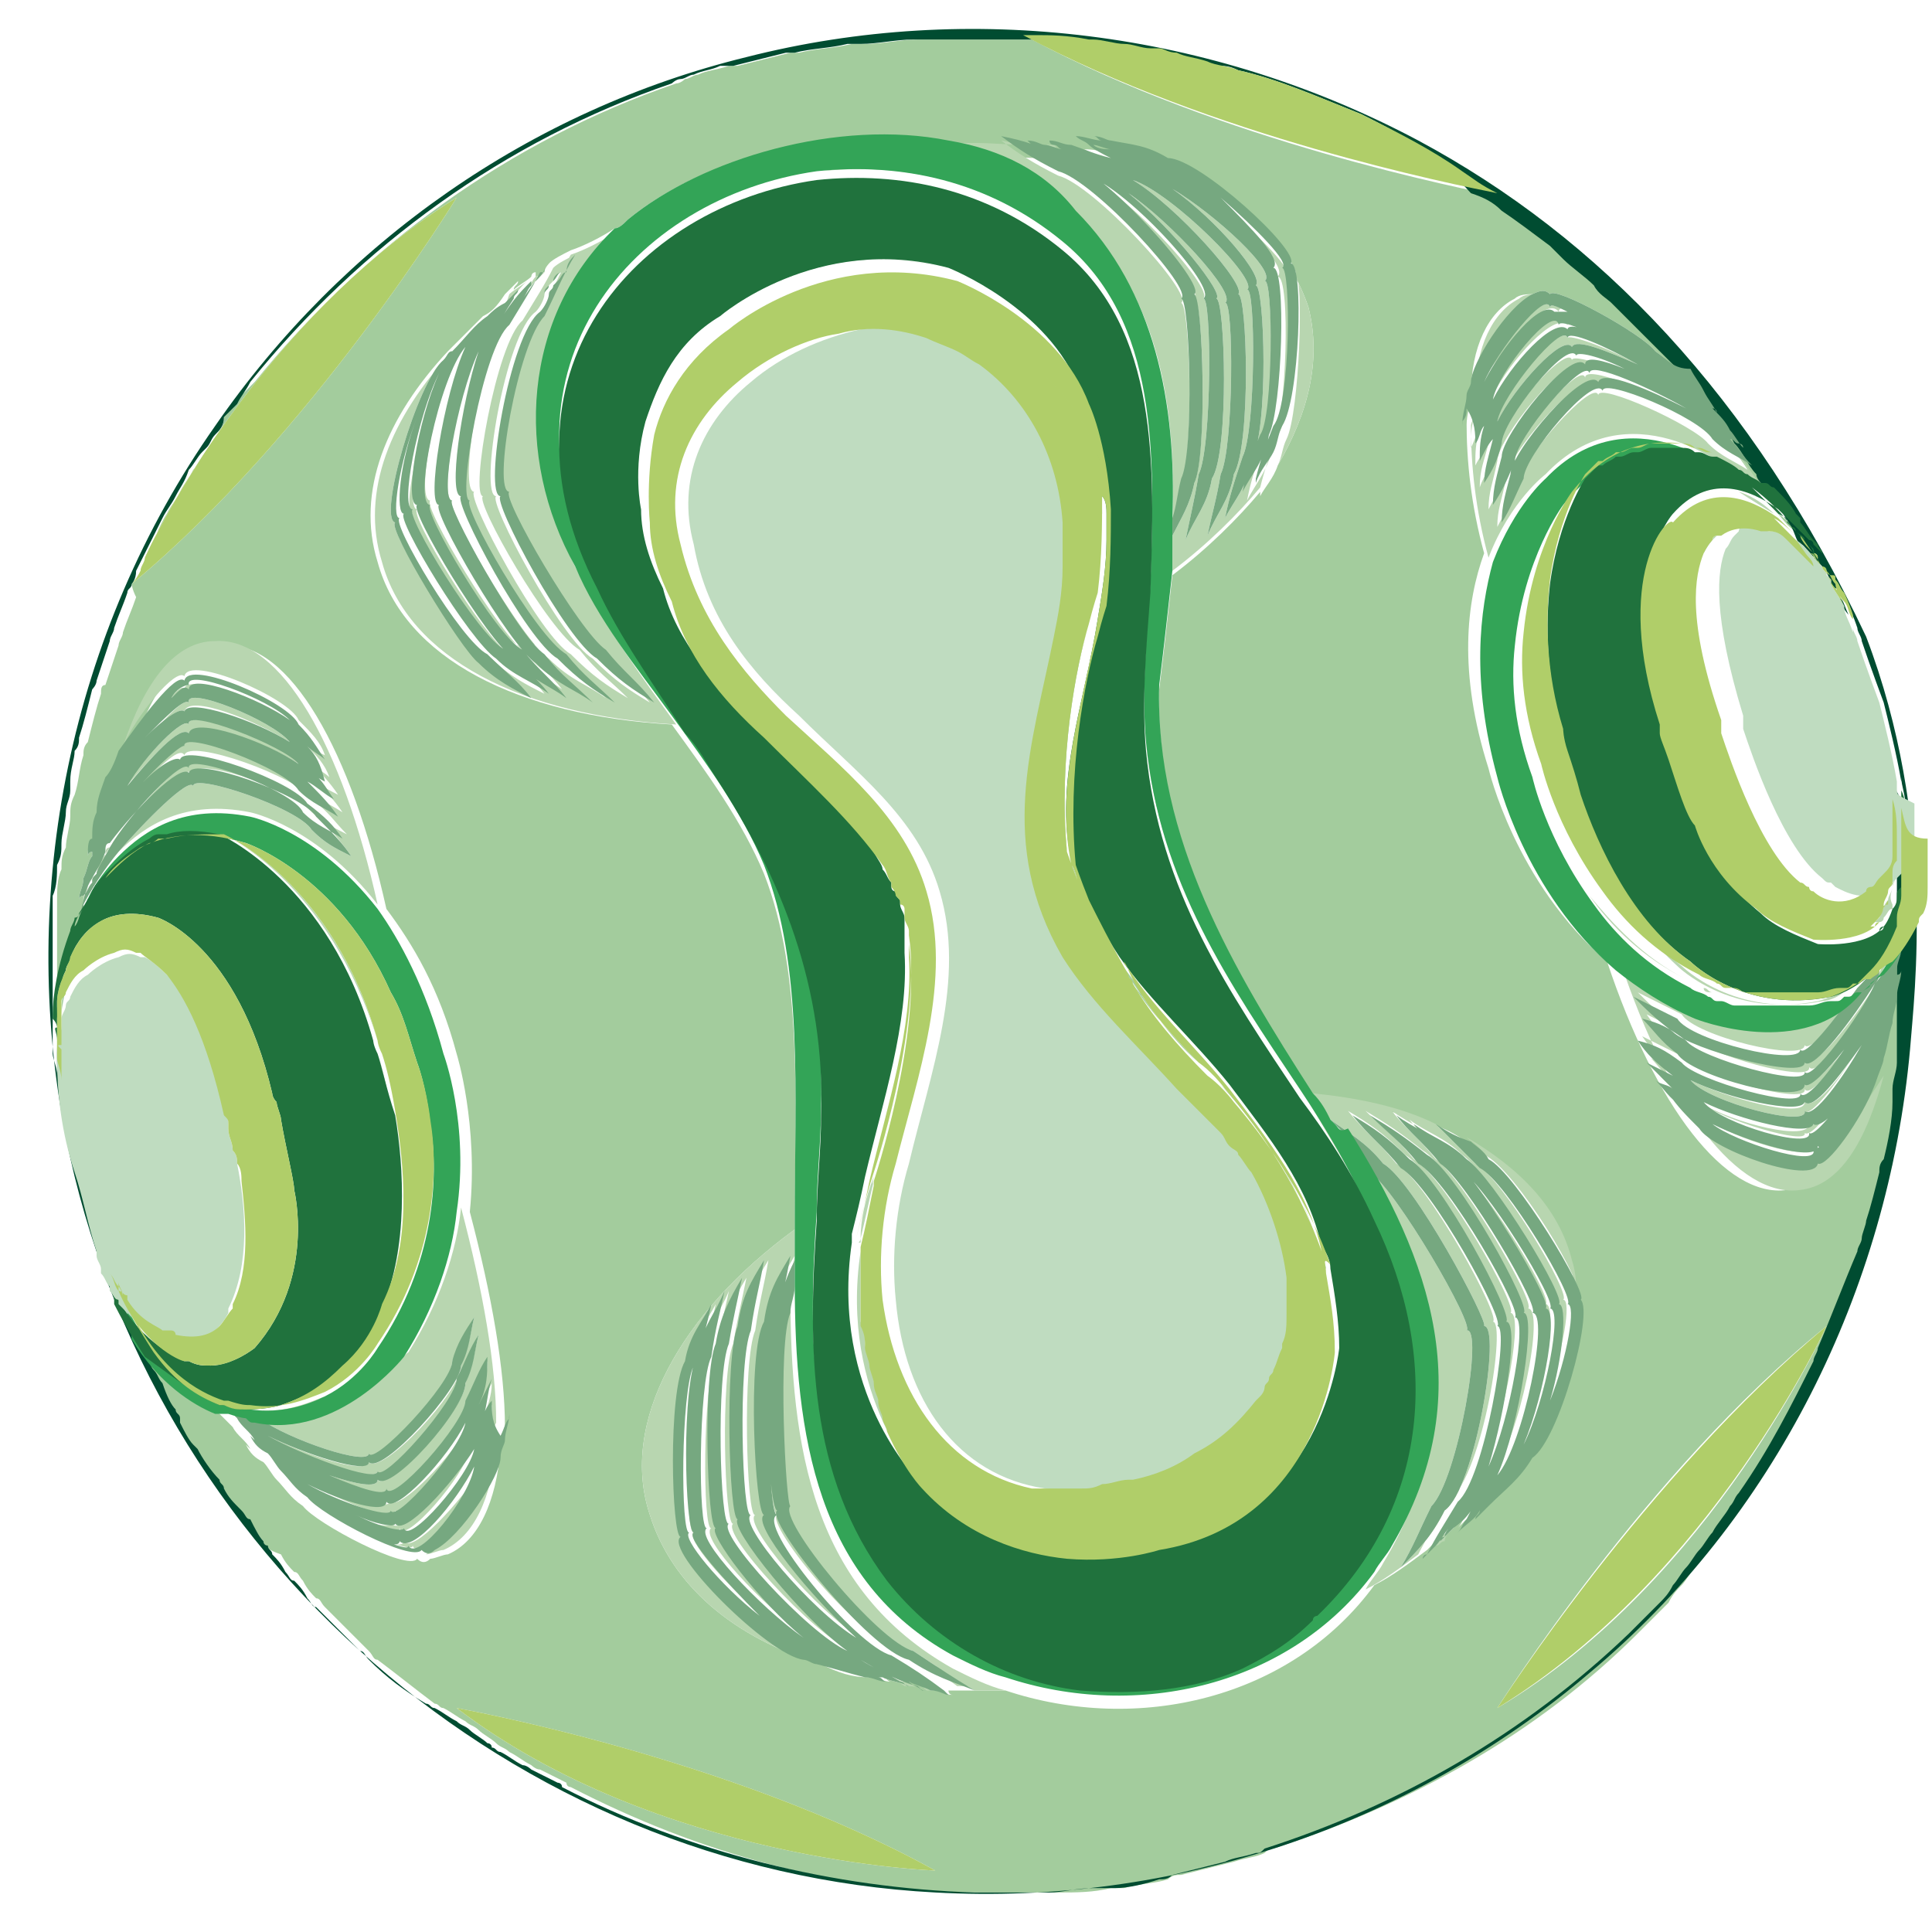
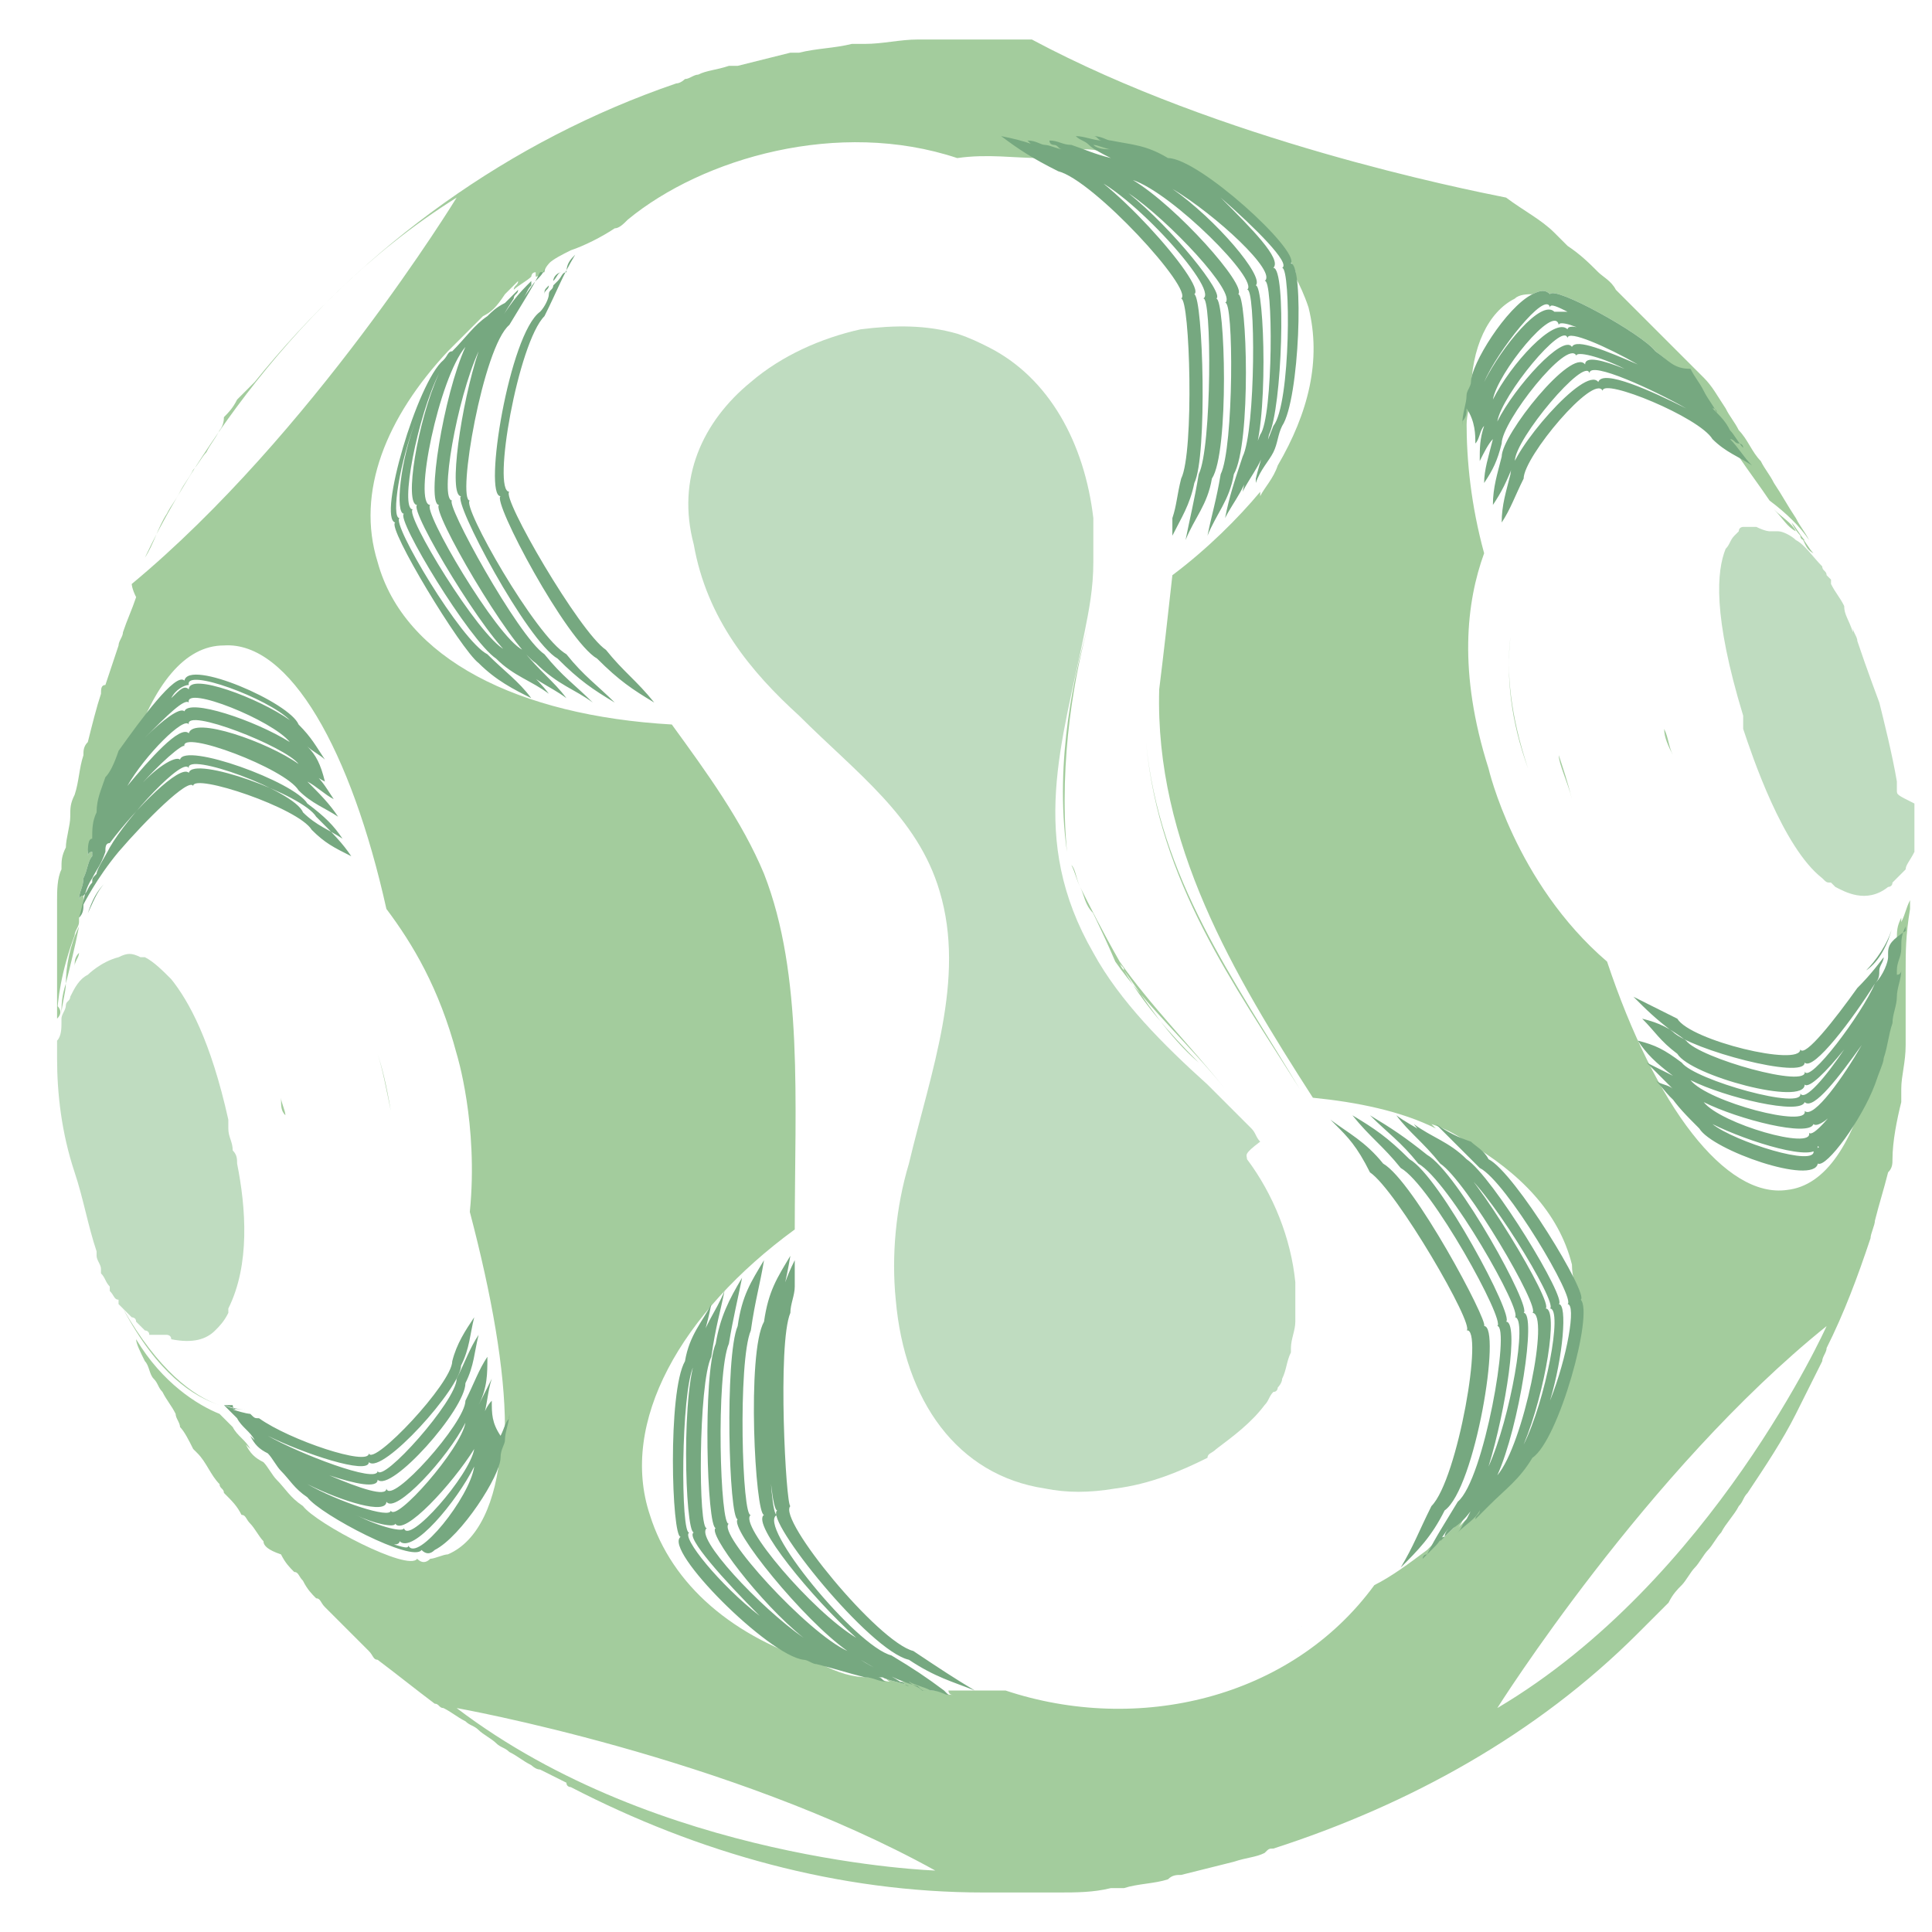
<svg xmlns="http://www.w3.org/2000/svg" version="1.1" id="accessories-2" x="0px" y="0px" width="44px" height="44px" viewBox="0 0 44 44" enable-background="new 0 0 44 44" xml:space="preserve">
  <path id="color8" fill="#A3CC9D" d="M20.5,20.6C20.5,20.6,20.5,20.6,20.5,20.6C20.5,20.6,20.5,20.6,20.5,20.6  C20.5,20.6,20.5,20.6,20.5,20.6z M34.4,14.5c-0.1,0.9,0,1.9,0.4,3c0,0,0.3,1.4,1.4,2.9c0,0,0,0,0,0c-1.1-1.5-1.4-2.9-1.4-2.9  C34.4,16.3,34.3,15.3,34.4,14.5C34.4,14.5,34.4,14.5,34.4,14.5z M1.3,23.2c0,0.1,0,0.1,0,0.1c0,0,0,0,0,0  C1.3,23.3,1.3,23.3,1.3,23.2c0,0.1,0,0.1,0,0.2v0C1.3,23.3,1.3,23.3,1.3,23.2c0-0.1,0-0.2,0-0.3c0,0,0,0,0,0c0,0,0,0,0,0  C1.4,23,1.4,23.1,1.3,23.2z M1.6,22.9C1.6,22.8,1.6,22.8,1.6,22.9C1.6,22.8,1.6,22.8,1.6,22.9C1.6,22.8,1.6,22.8,1.6,22.9z M41,12.2  C41,12.2,41,12.2,41,12.2c-0.2-0.2-0.4-0.4-0.6-0.5c0,0,0,0,0,0C40.6,11.8,40.8,12,41,12.2c0.1,0.1,0.2,0.3,0.3,0.4c0,0,0,0,0,0  C41.1,12.5,41.1,12.3,41,12.2c0,0,0.1,0.1,0.1,0.1c0,0,0.1,0.1,0.1,0.1c0,0,0,0,0,0c0,0-0.1-0.1-0.1-0.1C41,12.3,41,12.2,41,12.2z   M19.9,26.8C19.9,26.8,19.9,26.8,19.9,26.8C19.9,26.8,19.9,26.8,19.9,26.8L19.9,26.8z M1.3,23.5C1.3,23.5,1.3,23.5,1.3,23.5  C1.3,23.5,1.3,23.5,1.3,23.5C1.3,23.5,1.3,23.5,1.3,23.5C1.3,23.5,1.3,23.5,1.3,23.5z M1.4,23.1c0-0.2,0.1-0.5,0.1-0.7  c0,0.1,0,0.2,0,0.3c0-0.1,0-0.2,0-0.3c0.1-0.4,0.2-0.8,0.3-1.3c0,0,0,0,0,0c-0.2,0.4-0.3,0.9-0.3,1.3C1.4,22.7,1.4,22.9,1.4,23.1z   M27.9,24.8C27.9,24.8,27.9,24.8,27.9,24.8c-0.4-0.4-0.6-0.6-0.6-0.6c-0.7-0.6-1.2-1.4-1.7-2.1c0.4,0.7,1,1.4,1.7,2.1  C27.3,24.2,27.5,24.4,27.9,24.8z M43.4,22.1c0,0.1,0,0.2,0,0.2c0,0.4,0,0.8,0,1.1c0,0.1,0,0.3,0,0.4c0,0.4-0.1,0.7-0.1,1  c0,0.1,0,0.2,0,0.3c-0.1,0.4-0.2,0.9-0.2,1.3c0,0.1,0,0.2-0.1,0.3c-0.1,0.4-0.2,0.7-0.3,1.1c0,0.1-0.1,0.3-0.1,0.4  c-0.3,0.9-0.6,1.7-1,2.5c0,0.1-0.1,0.2-0.1,0.3c-0.2,0.4-0.4,0.8-0.6,1.2c-0.3,0.6-0.7,1.2-1.1,1.8c-0.1,0.1-0.1,0.2-0.2,0.3  c-0.1,0.2-0.3,0.4-0.4,0.6c-0.1,0.1-0.2,0.3-0.3,0.4c-0.1,0.1-0.2,0.3-0.3,0.4c-0.1,0.1-0.2,0.3-0.3,0.4c-0.1,0.1-0.2,0.2-0.3,0.4  c-0.2,0.2-0.4,0.4-0.6,0.6c0,0-0.1,0.1-0.1,0.1c-2.3,2.3-5.2,3.9-8.3,4.9c-0.1,0-0.1,0-0.2,0.1c-0.2,0.1-0.4,0.1-0.7,0.2  c-0.4,0.1-0.8,0.2-1.2,0.3c-0.1,0-0.2,0-0.3,0.1c-0.3,0.1-0.7,0.1-1,0.2c-0.1,0-0.2,0-0.3,0c-0.4,0.1-0.8,0.1-1.2,0.1  c-0.1,0-0.2,0-0.2,0c-0.3,0-0.7,0-1,0c-0.2,0-0.3,0-0.5,0c0,0,0,0,0,0c-3.3,0-6.5-0.9-9.4-2.4c0,0-0.1,0-0.1-0.1  c-0.2-0.1-0.4-0.2-0.6-0.3c-0.1,0-0.2-0.1-0.2-0.1c-0.2-0.1-0.3-0.2-0.5-0.3c-0.1-0.1-0.2-0.1-0.3-0.2c-0.1-0.1-0.3-0.2-0.4-0.3  c-0.1-0.1-0.2-0.1-0.3-0.2c-0.2-0.1-0.3-0.2-0.5-0.3c-0.1,0-0.1-0.1-0.2-0.1c-0.4-0.3-0.9-0.7-1.3-1c-0.1,0-0.1-0.1-0.2-0.2  c-0.1-0.1-0.3-0.3-0.4-0.4c-0.1-0.1-0.1-0.1-0.2-0.2c-0.1-0.1-0.2-0.2-0.4-0.4c-0.1-0.1-0.1-0.2-0.2-0.2c-0.1-0.1-0.2-0.2-0.3-0.4  c-0.1-0.1-0.1-0.2-0.2-0.2c-0.1-0.1-0.2-0.2-0.3-0.4C6.1,35.3,6,35.2,6,35.1c-0.1-0.1-0.2-0.3-0.3-0.4c-0.1-0.1-0.1-0.2-0.2-0.2  c-0.1-0.2-0.2-0.3-0.4-0.5c0-0.1-0.1-0.1-0.1-0.2c-0.2-0.2-0.3-0.5-0.5-0.7c0,0-0.1-0.1-0.1-0.1c-0.1-0.2-0.2-0.4-0.3-0.5  c0-0.1-0.1-0.2-0.1-0.3c-0.1-0.2-0.2-0.3-0.3-0.5c-0.1-0.1-0.1-0.2-0.2-0.3c-0.1-0.1-0.1-0.3-0.2-0.4c-0.1-0.2-0.2-0.4-0.2-0.5  c0.6,1,1.4,1.5,1.9,1.7c0.1,0.1,0.2,0.2,0.3,0.3c0,0,0,0,0,0c0.1,0.2,0.3,0.3,0.4,0.5c0,0-0.1-0.1-0.1-0.1c0.1,0.2,0.2,0.3,0.4,0.4  c0.1,0.1,0.2,0.3,0.3,0.4c0.2,0.2,0.3,0.4,0.6,0.6c0.3,0.4,2.4,1.5,2.6,1.2c0.1,0.1,0.2,0.1,0.3,0c0.1,0,0.3-0.1,0.4-0.1  c0.7-0.3,1.1-1.2,1.2-2.4c0-0.2,0.1-0.4,0.1-0.6c0,0,0,0,0,0.1c0-1.3-0.3-3-0.8-4.9c0.2-2-0.3-3.6-0.3-3.6c-0.4-1.5-1-2.5-1.6-3.3  c-0.8-3.6-2.2-6.1-3.7-6c-0.9,0-1.6,0.9-2.1,2.4c-0.1,0.3-0.2,0.5-0.3,0.6c-0.1,0.3-0.2,0.5-0.2,0.8c-0.1,0.2-0.1,0.4-0.1,0.6  C2,19.1,2,19.3,2,19.5c0,0,0-0.1,0.1-0.1c0,0,0,0,0,0.1C2,19.6,2,19.8,1.9,20c0,0,0,0,0,0c0,0.2-0.1,0.3-0.1,0.5c0,0,0-0.1,0.1-0.1  c0,0.2,0,0.3-0.1,0.5c0,0,0,0,0,0.1c0,0,0,0,0,0c0,0.1-0.1,0.2-0.1,0.3c0-0.1,0.1-0.2,0.1-0.3c0,0,0,0,0,0c0,0.1-0.1,0.2-0.1,0.3  c0,0.1-0.1,0.3-0.1,0.4c0-0.1,0.1-0.3,0.1-0.4c-0.3,0.8-0.4,1.5-0.4,1.9c0-0.1,0-0.2,0-0.3c0-0.2,0-0.5,0-0.7c0-0.2,0-0.3,0-0.5  c0-0.2,0-0.5,0-0.7c0-0.2,0-0.3,0-0.5c0-0.2,0-0.5,0.1-0.7c0-0.2,0-0.3,0.1-0.5c0-0.2,0.1-0.5,0.1-0.7c0-0.2,0-0.3,0.1-0.5  c0.1-0.3,0.1-0.6,0.2-0.9c0-0.1,0-0.2,0.1-0.3c0.1-0.4,0.2-0.8,0.3-1.1c0-0.1,0-0.2,0.1-0.2c0.1-0.3,0.2-0.6,0.3-0.9  c0-0.1,0.1-0.2,0.1-0.3c0.1-0.3,0.2-0.5,0.3-0.8C3,13.4,3,13.3,3,13.3c4.1-3.4,7.4-8.8,7.4-8.8C6.4,7,4,11.2,3.3,12.7  c0.2-0.3,0.3-0.7,0.5-1c0.1-0.2,0.2-0.3,0.3-0.5c0.1-0.2,0.2-0.3,0.3-0.5c0.1-0.1,0.2-0.3,0.3-0.4c0.1-0.2,0.2-0.3,0.3-0.5  C5,9.8,5.1,9.7,5.1,9.5c0.1-0.1,0.2-0.2,0.3-0.4C5.5,9,5.6,8.9,5.8,8.7c0,0,0,0,0,0c2.5-3.1,5.8-5.5,9.6-6.8c0.1,0,0.2-0.1,0.2-0.1  c0.1,0,0.2-0.1,0.3-0.1c0.2-0.1,0.4-0.1,0.7-0.2c0.1,0,0.1,0,0.2,0c0.4-0.1,0.8-0.2,1.2-0.3c0,0,0.1,0,0.2,0  c0.4-0.1,0.8-0.1,1.2-0.2c0.1,0,0.2,0,0.3,0c0.4,0,0.8-0.1,1.2-0.1c0.1,0,0.2,0,0.3,0c0.3,0,0.6,0,1,0c0.1,0,0.2,0,0.4,0  c0.3,0,0.6,0,0.9,0c4.3,2.3,9.8,3.4,10.8,3.6c0.4,0.3,0.8,0.5,1.1,0.8c0.1,0.1,0.2,0.2,0.3,0.3c0.3,0.2,0.5,0.4,0.7,0.6  c0.1,0.1,0.3,0.2,0.4,0.4c0.2,0.2,0.4,0.4,0.6,0.6c0.1,0.1,0.3,0.3,0.4,0.4c0.2,0.2,0.4,0.4,0.6,0.6c0.1,0.1,0.3,0.3,0.4,0.4  c0.2,0.2,0.3,0.4,0.5,0.7c0.1,0.2,0.2,0.3,0.3,0.5c0.2,0.2,0.3,0.5,0.5,0.7c0.1,0.2,0.2,0.3,0.3,0.5c0.2,0.3,0.3,0.5,0.5,0.8  c0.1,0.2,0.2,0.3,0.3,0.5c-0.2-0.3-0.5-0.6-0.9-0.9c-0.2-0.3-0.5-0.7-0.7-1c0,0,0.1,0,0.1,0.1c-0.1-0.1-0.2-0.3-0.3-0.4  c-0.1-0.2-0.2-0.3-0.4-0.5c0,0,0.1,0,0.1,0.1c-0.1-0.2-0.2-0.3-0.3-0.5c-0.1-0.2-0.2-0.3-0.3-0.5C38.1,8.4,38,8.2,37.7,8  c-0.3-0.4-2.3-1.5-2.4-1.3c-0.1-0.1-0.2-0.1-0.4,0c-0.1,0-0.3,0-0.4,0.1c-0.6,0.3-1,1.1-1,2.2c0,0.2-0.1,0.4-0.1,0.7  c0,0,0-0.1,0-0.1c0,0.9,0.1,1.9,0.4,3c-0.4,1.1-0.6,2.7,0.1,4.9c0,0,0.6,2.6,2.7,4.4c1.1,3.3,2.7,5.4,4.1,5.2  c0.9-0.1,1.5-1.1,1.9-2.6c0.1-0.3,0.2-0.5,0.2-0.6c0.1-0.3,0.1-0.5,0.2-0.8c0-0.2,0.1-0.4,0.1-0.6c0-0.2,0.1-0.4,0.1-0.6  c0,0,0,0.1-0.1,0.1c0,0,0,0,0-0.1c0-0.2,0.1-0.3,0.1-0.5c0,0,0,0,0,0c0-0.2,0-0.3,0.1-0.5c0,0,0,0,0,0.1c0.1-0.2,0.1-0.3,0.2-0.5  c0,0.1,0,0.1,0,0.2C43.4,21.3,43.4,21.7,43.4,22.1z M21.3,42.6c-4.7-2.6-10.9-3.7-10.9-3.7C15,42.4,21.3,42.6,21.3,42.6z M33.9,34.2  C33.9,34.2,33.9,34.2,33.9,34.2c0.4-0.3,0.6-0.5,0.9-1c0.6-0.4,1.4-3.4,1.1-3.6c0-0.3-0.1-0.5-0.1-0.8c-0.3-1.2-1.2-2.1-2.4-2.8  c-0.3-0.2-0.5-0.3-0.8-0.4c0,0,0.1,0.1,0.1,0.1c-0.8-0.4-1.8-0.6-2.8-0.7c-1.8-2.8-3.6-5.8-3.5-9.3c0.1-0.8,0.2-1.7,0.3-2.6  c0.8-0.6,1.5-1.3,2-1.9c0,0,0,0.1,0,0.1c0.1-0.2,0.3-0.4,0.4-0.7c0.7-1.2,1-2.4,0.7-3.6c-0.1-0.3-0.2-0.5-0.3-0.7  c0.2-0.4-2.1-2.4-2.8-2.4c-0.5-0.2-0.9-0.3-1.3-0.4c0,0,0,0,0,0c-0.1,0-0.3-0.1-0.4-0.1c0.1,0,0.1,0.1,0.2,0.1  c-0.2-0.1-0.4-0.1-0.6-0.1c0.1,0.1,0.2,0.1,0.3,0.2c-0.1,0-0.2,0-0.3,0c-0.2,0-0.3-0.1-0.5-0.1c0,0,0.1,0,0.1,0.1  c-0.1,0-0.1,0-0.2,0c-0.1,0-0.3-0.1-0.4-0.1c0,0,0.1,0.1,0.1,0.1c-0.6,0-1.2-0.1-1.9,0C19.1,2.7,16,3.6,14.3,5  c-0.1,0.1-0.2,0.2-0.3,0.2c-0.3,0.2-0.7,0.4-1,0.5c0,0,0,0,0,0c0,0,0,0,0,0c0,0,0,0,0,0c-0.2,0.1-0.4,0.2-0.5,0.3c0,0,0-0.1,0.1-0.1  c-0.1,0.1-0.2,0.2-0.2,0.3c-0.1,0-0.1,0.1-0.2,0.1c0,0,0,0,0-0.1c-0.1,0-0.1,0.1-0.1,0.1c-0.1,0.1-0.3,0.2-0.4,0.3  c0-0.1,0.1-0.1,0.1-0.2c-0.2,0.2-0.3,0.3-0.4,0.4c0,0,0,0,0,0c0,0,0.1-0.1,0.1-0.1C11.3,7,11.2,7.1,11,7.2c0,0,0,0,0,0  c-0.3,0.3-0.5,0.5-0.8,0.8c-1.4,1.5-2.1,3.2-1.6,4.8c0.6,2.2,3.2,3.5,6.7,3.7c0.8,1.1,1.6,2.2,2.1,3.4c0.9,2.3,0.7,5.2,0.7,8.1  c-2.6,1.9-4,4.4-3.3,6.5c0.5,1.6,1.9,2.8,3.9,3.4c0.4,0.2,0.7,0.3,1.1,0.3c0,0,0,0,0,0c0.2,0,0.3,0.1,0.5,0.1  c-0.1,0-0.1-0.1-0.2-0.1c0,0,0,0,0,0c0.2,0.1,0.4,0.1,0.6,0.2c-0.1,0-0.1-0.1-0.2-0.1c0.2,0,0.3,0,0.5,0.1c0.1,0,0.1,0,0.2,0.1  c0,0,0,0-0.1,0c0.1,0,0.1,0,0.2,0c0.1,0,0.2,0.1,0.4,0.1c-0.1,0-0.1-0.1-0.1-0.1c0.2,0,0.4,0,0.6,0c0,0,0,0,0,0c0,0,0,0,0,0  c0.2,0,0.4,0,0.7,0c3,1,6.5,0.2,8.4-2.4c0.4-0.2,0.8-0.5,1.2-0.8c0,0,0,0.1-0.1,0.1c0.1-0.1,0.2-0.2,0.3-0.3c0.1,0,0.1-0.1,0.2-0.1  c0,0,0,0.1-0.1,0.1c0.1-0.1,0.2-0.2,0.3-0.3c0.1-0.1,0.2-0.2,0.3-0.3c-0.1,0.1-0.1,0.2-0.2,0.3c0.2-0.2,0.3-0.3,0.5-0.5  c0,0.1-0.1,0.1-0.1,0.2C33.7,34.4,33.8,34.3,33.9,34.2z M41.6,30.2c-4.1,3.3-7.5,8.7-7.5,8.7C39,36,41.6,30.2,41.6,30.2z M38.1,17.2  L38.1,17.2c-0.1-0.2-0.1-0.4-0.2-0.6l0,0C37.9,16.8,38,17,38.1,17.2z M1.3,23.4c0-0.1,0-0.1,0-0.2C1.3,23.2,1.3,23.3,1.3,23.4  C1.3,23.4,1.3,23.4,1.3,23.4z M40.8,11.9c0.1,0.1,0.2,0.3,0.3,0.4c0,0,0,0,0,0C41,12.2,40.9,12.1,40.8,11.9  C40.7,11.9,40.8,11.9,40.8,11.9z M19.8,26.9L19.8,26.9c0.4-1.7,1-3.5,0.9-5.1C20.8,23.4,20.2,25.2,19.8,26.9z M43.2,19.9  C43.2,19.9,43.2,19.9,43.2,19.9C43.2,19.9,43.2,19.9,43.2,19.9C43.2,20,43.2,20,43.2,19.9C43.2,20,43.2,19.9,43.2,19.9z M8.6,24  L8.6,24c0.1,0.3,0.2,0.7,0.3,1.3h0C8.8,24.8,8.7,24.3,8.6,24z M6.4,25L6.4,25c0,0.1,0.1,0.3,0.1,0.4h0C6.4,25.3,6.4,25.2,6.4,25z   M35.8,18.2L35.8,18.2c-0.1-0.4-0.3-0.8-0.3-1c0,0,0,0,0,0C35.6,17.5,35.7,17.8,35.8,18.2C35.8,18.2,35.8,18.2,35.8,18.2z   M25.6,22.1c0-0.1-0.1-0.1-0.1-0.2c0,0,0,0,0,0C25.5,21.9,25.5,22,25.6,22.1z M40.1,11.2c0.2,0.2,0.4,0.4,0.5,0.6c0,0,0,0,0,0  C40.5,11.6,40.3,11.4,40.1,11.2C40.1,11.2,40.1,11.2,40.1,11.2z M40.4,11.6C40.4,11.6,40.4,11.6,40.4,11.6c0.2,0.2,0.4,0.3,0.5,0.5  c0,0,0,0,0,0C40.7,12,40.6,11.8,40.4,11.6z M40.6,11.8C40.7,11.8,40.7,11.9,40.6,11.8c0.1,0.1,0.1,0.1,0.1,0.1  C40.7,11.9,40.7,11.9,40.6,11.8C40.7,11.9,40.7,11.8,40.6,11.8z M43.2,20.9C43.2,20.9,43.2,20.9,43.2,20.9  C43.2,20.9,43.2,20.9,43.2,20.9C43.2,20.9,43.2,20.9,43.2,20.9z M5,32C5,32,5,32,5,32c-0.6-0.2-1.4-0.8-2.2-2.2c0,0,0,0,0,0  C3.6,31.3,4.4,31.8,5,32z M1.8,21.7L1.8,21.7c0,0.1-0.1,0.2-0.1,0.3C1.7,21.9,1.7,21.8,1.8,21.7z M28.3,37.9  c0.6-0.3,1.1-0.6,1.6-1.1c0,0,0,0,0,0C29.4,37.3,28.9,37.6,28.3,37.9z M20.7,21.3c0.4,2.1-0.8,5.4-0.8,5.4  C19.9,26.7,21.1,23.4,20.7,21.3C20.7,21.3,20.7,21.3,20.7,21.3z M29.6,24.8C29.6,24.8,29.6,24.8,29.6,24.8c-1.5-2.5-3.2-4.8-3.5-7.9  c-0.1-1.1,0-2.3,0.1-3.6c0,0,0,0,0,0c-0.1,1.3-0.2,2.5-0.1,3.6C26.4,20.1,28.1,22.4,29.6,24.8z M24.6,20.2c-0.1-0.2-0.1-0.4-0.2-0.5  C24.5,19.9,24.5,20,24.6,20.2c-0.2-0.5-0.3-0.8-0.3-0.8c-0.3-2.1,0.2-4.2,0.5-5.2c0,0,0,0,0,0c-0.3,1-0.7,3.1-0.5,5.2  C24.3,19.4,24.4,19.7,24.6,20.2c0.1,0.2,0.2,0.4,0.3,0.6C24.7,20.6,24.7,20.4,24.6,20.2c0.2,0.4,0.5,1,0.9,1.7c0,0,0,0,0,0  c0,0,0,0,0,0c0.7,1,1.6,1.9,2.4,2.9c0,0,0,0,0,0c-0.8-1-1.8-1.9-2.5-2.9C25.1,21.2,24.8,20.6,24.6,20.2z" />
-   <path id="color7" fill="#004C31" d="M2.5,28.9C2.5,28.9,2.5,28.9,2.5,28.9C2.5,28.9,2.5,28.9,2.5,28.9C2.5,28.9,2.5,28.9,2.5,28.9z   M43.2,18.2C43.2,18.2,43.2,18.2,43.2,18.2c0,0,0-0.1,0-0.2c0,0,0,0,0,0c0,0,0,0,0,0C43.2,18.1,43.3,18.1,43.2,18.2  c0-0.1,0-0.1,0-0.1c0,0,0,0,0,0c0,0,0-0.1,0-0.1c0,0,0,0,0,0c0,0,0,0.1,0,0.1c0,0,0-0.1,0-0.1c0,0,0,0,0,0c0,0,0,0,0,0  c0,0,0-0.1,0-0.1c0,0,0,0.1,0,0.1c0,0,0,0,0,0l0,0.1c0,0,0,0,0,0c0,0,0,0,0-0.1c0,0,0,0,0,0c0,0,0,0,0,0c0,0,0,0.1,0,0.1  c0,0,0,0,0-0.1c0,0,0,0,0,0c0,0,0,0,0,0.1C43.2,18.1,43.2,18.1,43.2,18.2z M1.3,23.8C1.3,23.8,1.3,23.8,1.3,23.8  C1.3,23.8,1.3,23.8,1.3,23.8C1.3,23.8,1.3,23.8,1.3,23.8z M1.3,23.8C1.3,23.8,1.3,23.8,1.3,23.8C1.4,23.8,1.4,23.9,1.3,23.8  C1.4,23.9,1.4,23.8,1.3,23.8C1.3,23.8,1.3,23.8,1.3,23.8z M43.3,18.8C43.3,18.9,43.3,18.9,43.3,18.8C43.3,18.9,43.3,18.9,43.3,18.8  c0-0.2,0-0.3,0-0.5C43.3,18.5,43.3,18.7,43.3,18.8z M1.3,23.6C1.3,23.6,1.3,23.6,1.3,23.6C1.3,23.6,1.3,23.6,1.3,23.6  C1.3,23.6,1.3,23.6,1.3,23.6C1.3,23.6,1.3,23.6,1.3,23.6C1.3,23.6,1.3,23.6,1.3,23.6z M43.3,19.3c0-0.2,0-0.3,0-0.4  c0,0.1,0,0.1,0,0.2C43.3,19.1,43.3,19.2,43.3,19.3C43.3,19.3,43.3,19.3,43.3,19.3z M43.3,19.5C43.3,19.5,43.3,19.5,43.3,19.5  C43.3,19.5,43.3,19.5,43.3,19.5C43.3,19.5,43.3,19.5,43.3,19.5z M41.1,12.4C41.1,12.4,41.1,12.4,41.1,12.4  C41.2,12.4,41.2,12.5,41.1,12.4c0.1,0.1,0.1,0.1,0.1,0.1C41.2,12.5,41.2,12.5,41.1,12.4C41.2,12.5,41.2,12.4,41.1,12.4z M41.6,13.2  C41.6,13.2,41.6,13.2,41.6,13.2c0-0.1-0.1-0.1-0.1-0.2C41.6,13.1,41.6,13.1,41.6,13.2z M41.6,13L41.6,13C41.6,13,41.6,13,41.6,13  C41.6,13,41.6,13,41.6,13z M43.3,18.5c0,0.2,0,0.4,0,0.6c0,0,0,0,0,0c0,0,0,0,0,0C43.4,18.9,43.4,18.7,43.3,18.5  C43.3,18.5,43.3,18.5,43.3,18.5z M41.6,13L41.6,13C41.6,13,41.6,13,41.6,13C41.6,13,41.6,13,41.6,13z M41.4,12.8  c0,0-0.1-0.1-0.1-0.1C41.4,12.7,41.4,12.8,41.4,12.8C41.4,12.8,41.4,12.8,41.4,12.8L41.4,12.8z M42.3,14.5  C42.3,14.5,42.3,14.5,42.3,14.5C42.3,14.5,42.3,14.4,42.3,14.5C42.3,14.4,42.3,14.5,42.3,14.5z M41.5,12.9  C41.5,12.9,41.5,13,41.5,12.9C41.5,13,41.5,12.9,41.5,12.9C41.5,12.9,41.5,12.9,41.5,12.9z M41.5,12.9  C41.5,12.9,41.5,12.9,41.5,12.9C41.5,12.9,41.5,12.9,41.5,12.9C41.5,12.9,41.5,12.9,41.5,12.9C41.5,12.9,41.5,12.9,41.5,12.9z   M43.5,23.9c-0.5,5.5-3.1,10.7-7.3,14.2c-4.1,3.5-9.5,5.3-14.9,5c-9.6-0.5-17.9-7.7-19.8-17.2C0.4,20.3,1.6,14.4,4.9,9.7  C7.8,5.5,12.1,2.5,17,1.3c5.1-1.3,10.6-0.6,15.3,1.9c4.1,2.2,7.6,5.8,10.2,11.3c0,0,0,0,0,0C44.1,18.7,43.6,22.6,43.5,23.9z   M43.4,18.5l0-0.1c0,0,0,0,0,0c0,0,0,0,0,0l0,0c0,0,0,0,0,0v0c0,0,0,0,0,0c0-0.3-0.1-0.5-0.1-0.7c0,0,0-0.1,0-0.1c0,0.1,0,0.1,0,0.2  c0,0,0,0,0,0c-0.1-0.6-0.3-1.4-0.4-1.8c0,0-0.3-0.8-0.5-1.4c0,0,0,0,0,0c0,0,0,0,0,0c0,0,0,0,0,0l0,0c0,0,0,0,0,0  c0-0.1-0.1-0.2-0.1-0.3c0,0,0,0,0,0c-0.1-0.3-0.2-0.5-0.2-0.5c-0.1-0.1-0.1-0.2-0.2-0.3c0,0,0,0,0,0c0,0,0,0,0,0c0,0,0,0,0,0  c0-0.1,0-0.1-0.1-0.1c0,0,0,0,0,0c0,0,0,0,0,0c0,0,0,0-0.1-0.1c0,0,0,0,0,0c0,0,0,0,0,0c0,0,0,0,0,0c0,0,0,0,0,0s0,0,0,0v0  c0,0,0,0,0,0c0,0,0,0,0,0c0,0,0,0,0,0v0c0,0,0,0,0,0l0,0c0.1,0.1,0.1,0.2,0.2,0.3c0,0,0,0,0,0c0,0,0,0,0,0c0,0.1,0.1,0.3,0.2,0.4  c0,0,0,0,0,0c-0.1-0.2-0.1-0.3-0.2-0.4c-0.1-0.1-0.1-0.2-0.2-0.3c0,0,0,0,0,0c0,0,0,0,0-0.1c0,0,0,0,0,0c0,0,0,0,0,0c0,0,0,0,0,0  c0,0,0,0,0,0c0,0,0,0,0,0c0,0,0,0,0,0l0,0c0,0,0,0,0,0c0,0,0,0,0,0c0,0,0,0,0,0c0,0,0,0,0,0c0,0,0,0,0,0c0,0,0,0,0,0c0,0,0,0,0,0v0  c0,0-0.1-0.1,0,0c0,0,0,0,0,0c0,0,0,0,0,0c0,0,0,0,0,0c0,0,0,0,0,0c0,0,0,0,0,0c0,0,0,0,0,0c0,0,0,0,0,0l0,0c0,0,0,0,0,0  c0,0,0,0,0,0c0,0,0,0,0,0c-0.1-0.1-0.1-0.2-0.1-0.2c0,0-0.1-0.1-0.2-0.2c0-0.1-0.1-0.1-0.2-0.2c-0.1-0.1-0.1-0.2-0.2-0.2  c-0.1-0.1-0.1-0.2-0.2-0.4c-0.2-0.3-0.3-0.5-0.5-0.8c0,0,0-0.1-0.1-0.1c-0.1-0.1-0.2-0.2-0.2-0.3c-0.2-0.2-0.3-0.5-0.5-0.7  c-0.1-0.2-0.2-0.3-0.3-0.5c-0.2-0.2-0.3-0.4-0.5-0.7c-0.1-0.1-0.1-0.1-0.2-0.2c-0.1-0.1-0.1-0.2-0.2-0.2c-0.2-0.2-0.4-0.4-0.6-0.6  c-0.1-0.1-0.3-0.3-0.4-0.4c-0.2-0.2-0.4-0.4-0.6-0.6c-0.1-0.1-0.3-0.2-0.4-0.4c-0.2-0.2-0.5-0.4-0.7-0.6c-0.1-0.1-0.2-0.2-0.3-0.3  c-0.4-0.3-0.8-0.6-1.1-0.8c0.1,0,0,0,0,0c-0.2-0.2-0.4-0.3-0.7-0.4C32.6,3.4,31.8,3,31,2.6c-1-0.4-1.9-0.8-2.8-1  c-0.2-0.1-0.3-0.1-0.5-0.1c-0.1,0-0.1,0-0.2,0c-0.3-0.1-0.5-0.1-0.7-0.2c-0.2,0-0.3-0.1-0.4-0.1c0,0,0,0-0.1,0c0,0,0,0-0.1,0  c0,0,0,0,0,0c-0.2,0-0.4-0.1-0.6-0.1c-0.2,0-0.5-0.1-0.7-0.1c0,0,0,0,0,0c0,0,0,0,0,0c-0.5-0.1-0.9-0.1-1.2-0.1c0,0,0,0,0,0  c0,0-0.3,0-0.3,0c0,0,0,0,0,0c0,0,0,0,0,0c-0.3,0-0.6,0-0.9,0c-0.1,0-0.2,0-0.4,0c-0.3,0-0.6,0-1,0c-0.1,0-0.2,0-0.3,0  c-0.4,0-0.8,0.1-1.2,0.1c-0.1,0-0.2,0-0.3,0c-0.4,0.1-0.8,0.1-1.2,0.2c-0.1,0-0.1,0-0.2,0c-0.4,0.1-0.8,0.2-1.2,0.3  c-0.1,0-0.1,0-0.2,0c0,0-0.1,0-0.1,0c-0.2,0.1-0.4,0.1-0.6,0.2c-0.1,0-0.2,0.1-0.3,0.1c-0.1,0-0.2,0.1-0.2,0.1  c-3.8,1.3-7.1,3.7-9.6,6.8c0,0,0,0,0,0C5.6,8.9,5.5,9,5.4,9.2C5.3,9.3,5.2,9.4,5.1,9.5C5.1,9.7,5,9.8,4.9,9.9  c-0.1,0.1-0.1,0.2-0.2,0.3c0,0-0.1,0.1-0.1,0.1c-0.1,0.1-0.2,0.3-0.3,0.4C4.2,11,4.1,11.1,4,11.3c-0.1,0.2-0.2,0.3-0.3,0.5  c-0.2,0.4-0.4,0.8-0.6,1.2C3.1,13.2,3,13.3,3,13.3c0,0,0,0,0,0s0,0,0,0c0,0.1-0.1,0.1-0.1,0.2c-0.1,0.3-0.2,0.5-0.3,0.8  c0,0.1-0.1,0.2-0.1,0.3c-0.1,0.3-0.2,0.6-0.3,0.9c0,0.1-0.1,0.2-0.1,0.2c-0.1,0.4-0.2,0.8-0.3,1.1c0,0.1,0,0.2-0.1,0.3  c0,0.2-0.1,0.4-0.1,0.7c0,0.1,0,0.1,0,0.2c0,0.2-0.1,0.3-0.1,0.5c0,0.2-0.1,0.5-0.1,0.7c0,0.2,0,0.3-0.1,0.5c0,0.2,0,0.5-0.1,0.7  c0,0.2,0,0.3,0,0.5c0,0.2,0,0.5,0,0.7c0,0.2,0,0.3,0,0.5c0,0.1,0,0.1,0,0.2c0,0.2,0,0.4,0,0.5c0,0.1,0,0.2,0,0.3c0,0,0,0.1,0,0.1  c0,0.1,0,0.1,0,0.1c0,0,0,0.1,0,0.2c0,0,0,0,0,0s0,0,0,0c0,0,0,0,0,0c0,0,0,0,0,0c0,0,0,0,0,0c0,0,0,0,0,0c0,0,0,0,0,0  c0,0,0,0.1,0,0.1c0,0.1,0,0.2,0,0.4c0,0.1,0.1,0.3,0.1,0.5c0-0.1,0-0.2,0-0.3c0-0.1,0-0.2,0-0.3c0,0,0,0,0,0c0-0.1,0-0.1,0-0.2  c0,0,0,0,0,0c0,0,0,0.1,0,0.1c0,0.8,0.1,1.7,0.4,2.6c0.2,0.6,0.3,1.2,0.5,1.8c0,0.1,0,0.2,0.1,0.2c0,0.1,0.1,0.3,0.2,0.5  c0,0.1,0,0.1,0.1,0.2c0,0,0-0.1-0.1-0.3c0,0,0,0,0,0c0,0.2,0.1,0.3,0.1,0.3c0,0,0,0.1,0,0.1c0.1,0.1,0.1,0.3,0.2,0.4c0,0,0,0,0,0.1  c-0.1-0.2-0.2-0.4-0.3-0.6c0,0,0,0,0,0l0.1,0.2c0,0,0,0.1,0,0.1c0,0.1,0.1,0.3,0.2,0.4c0,0,0,0.1,0,0.1c0.1,0.3,0.3,0.6,0.4,0.8  c0,0,0,0.1,0.1,0.1c0.1,0.1,0.1,0.3,0.2,0.4c0.1,0.1,0.1,0.2,0.2,0.3C3.8,31.8,3.9,32,4,32.1c0,0.1,0.1,0.1,0.1,0.2c0,0,0,0,0,0.1  c0.1,0.2,0.2,0.4,0.3,0.5c0,0,0.1,0.1,0.1,0.1c0.1,0.2,0.3,0.5,0.5,0.7c0,0.1,0.1,0.1,0.1,0.2c0.1,0.2,0.2,0.3,0.4,0.5  c0.1,0.1,0.1,0.2,0.2,0.2C5.8,34.8,5.9,35,6,35.1c0,0,0,0.1,0.1,0.1c0,0.1,0.1,0.1,0.1,0.2c0.1,0.1,0.2,0.2,0.3,0.4  c0.1,0.1,0.1,0.2,0.2,0.2c0.1,0.1,0.2,0.2,0.3,0.4c0.1,0.1,0.1,0.2,0.2,0.2c0.1,0.1,0.2,0.2,0.4,0.4c0.1,0.1,0.1,0.1,0.2,0.2  c0.1,0.1,0.3,0.3,0.4,0.4c0.1,0,0.1,0.1,0.2,0.2c0.4,0.4,0.8,0.7,1.3,1c0.1,0,0.1,0.1,0.2,0.1c0.2,0.1,0.3,0.2,0.5,0.3  c0.1,0.1,0.2,0.1,0.3,0.2c0.1,0.1,0.3,0.2,0.4,0.3c0,0,0.1,0,0.1,0.1c0.1,0,0.1,0.1,0.2,0.1c0.2,0.1,0.3,0.2,0.5,0.3  c0.1,0,0.2,0.1,0.2,0.1c0.2,0.1,0.4,0.2,0.6,0.3c0,0,0.1,0,0.1,0.1c2.9,1.5,6.2,2.3,9.4,2.4c0,0,0,0,0,0c0.2,0,0.3,0,0.5,0  c0.3,0,0.7,0,1,0c0.1,0,0.2,0,0.2,0c0.3,0,0.6-0.1,1-0.1c0.1,0,0.2,0,0.2,0c0.1,0,0.2,0,0.3,0c0.3,0,0.7-0.1,1-0.2  c0.1,0,0.2,0,0.3-0.1c0.4-0.1,0.8-0.2,1.2-0.3c0.2-0.1,0.4-0.1,0.7-0.2c0.1,0,0.1,0,0.2-0.1c3.1-1,5.9-2.6,8.3-4.9  c0,0,0.1-0.1,0.1-0.1c0.2-0.2,0.4-0.4,0.6-0.6c0.1-0.1,0.2-0.2,0.3-0.4c0.1-0.1,0.2-0.3,0.3-0.4c0,0,0,0,0,0  c0.1-0.1,0.2-0.3,0.3-0.4c0.1-0.1,0.2-0.3,0.3-0.4c0.1-0.2,0.3-0.4,0.4-0.6c0.1-0.1,0.1-0.2,0.2-0.3c0.7-1,1.2-2,1.7-3  c0-0.1,0.1-0.2,0.1-0.3c0.3-0.7,0.6-1.5,0.9-2.2c0-0.1,0.1-0.2,0.1-0.3c0-0.1,0.1-0.3,0.1-0.4c0.1-0.3,0.2-0.7,0.3-1.1  c0-0.1,0-0.2,0.1-0.3c0.1-0.4,0.2-0.9,0.2-1.3c0-0.1,0-0.2,0-0.3c0-0.2,0.1-0.4,0.1-0.6c0-0.1,0-0.3,0-0.4c0-0.1,0-0.3,0-0.4  c0-0.4,0-0.8,0-1.1c0-0.1,0-0.2,0-0.2c0,0,0,0,0-0.1c0-0.4,0-0.7,0-1.1c0,0,0-0.1,0-0.1c0,0,0-0.1,0-0.2c0,0,0,0,0-0.1  c0-0.1,0-0.2,0-0.3c0-0.1,0-0.2,0-0.4C43.5,19.5,43.5,19.1,43.4,18.5z M1.3,23.7C1.3,23.7,1.3,23.7,1.3,23.7  C1.3,23.6,1.3,23.6,1.3,23.7C1.3,23.7,1.3,23.7,1.3,23.7C1.3,23.7,1.3,23.7,1.3,23.7z M41.5,12.8C41.5,12.8,41.4,12.8,41.5,12.8  C41.4,12.8,41.5,12.8,41.5,12.8z M41.1,12.4C41.1,12.4,41.1,12.4,41.1,12.4c0.1,0.1,0.1,0.1,0.1,0.2C41.2,12.5,41.1,12.4,41.1,12.4z   M41.5,12.9C41.5,12.9,41.5,12.9,41.5,12.9L41.5,12.9C41.5,12.9,41.5,12.9,41.5,12.9C41.5,12.9,41.5,12.9,41.5,12.9  C41.5,12.9,41.5,12.9,41.5,12.9z M41.3,12.6c0,0,0.1,0.1,0.1,0.1c0,0,0,0,0,0c0,0,0,0,0,0c0,0,0-0.1-0.1-0.1  C41.3,12.6,41.3,12.6,41.3,12.6z M43.2,19.8C43.2,19.8,43.2,19.9,43.2,19.8C43.2,19.9,43.2,19.9,43.2,19.8  C43.2,19.9,43.2,19.9,43.2,19.8c0-0.1,0-0.2,0.1-0.2c0,0,0,0,0,0c0,0,0,0,0,0C43.3,19.7,43.2,19.8,43.2,19.8z M1.3,23.4  c0,0,0,0.1,0,0.1C1.3,23.5,1.3,23.5,1.3,23.4C1.3,23.4,1.3,23.4,1.3,23.4C1.3,23.4,1.3,23.4,1.3,23.4z M1.3,23.5c0,0,0-0.1,0-0.1  c0,0,0,0,0,0C1.3,23.4,1.3,23.4,1.3,23.5C1.3,23.5,1.3,23.5,1.3,23.5C1.3,23.5,1.3,23.5,1.3,23.5c0,0.1,0,0.1,0,0.1  C1.3,23.6,1.3,23.6,1.3,23.5C1.3,23.5,1.3,23.5,1.3,23.5z M1.3,23.5C1.3,23.5,1.3,23.5,1.3,23.5c0,0,0-0.1,0-0.1v0  C1.3,23.4,1.3,23.5,1.3,23.5z" />
-   <path id="color6" fill="#B8D6B0" d="M35.1,13.2c-0.1,0.9-0.1,2.1,0.3,3.4c0,0,0,0.2,0.1,0.5c0,0,0,0,0,0c-0.1-0.3-0.1-0.5-0.1-0.5  C35,15.3,35,14.2,35.1,13.2z M37.8,16.5c-1.1-3.3,0.1-4.7,0.1-4.7c0.8-0.9,1.7-0.6,2.4-0.1c0,0,0,0,0,0c-0.7-0.5-1.6-0.8-2.4,0.1  C38,11.7,36.7,13.1,37.8,16.5c0,0,0,0.1,0,0.2l0,0C37.9,16.5,37.8,16.5,37.8,16.5z M35.8,18.2c0.4,1.2,1.2,2.8,2.5,3.8  c0,0,1.2,1.2,3.2,0.8c0,0,0.3,0,0.6-0.3c0,0,0,0,0,0c0,0,0,0,0,0c0.1-0.1,0.2-0.2,0.3-0.3c0,0,0,0,0,0c-0.5,0.5-1,0.6-1,0.6  c-2,0.4-3.2-0.8-3.2-0.8C37.1,21,36.3,19.4,35.8,18.2L35.8,18.2C35.8,18.2,35.8,18.2,35.8,18.2z M35,6.7c-0.1,0-0.3,0-0.4,0.1  c-0.6,0.3-1,1.1-1,2.2c0-0.1,0-0.2,0.1-0.3C33.6,8.4,34.4,7.1,35,6.7z M41.2,25.6c0,0.4-1.7,0-2.5-0.5c0.5,0.4,2.5,1,2.4,0.7  c0.1,0.1,0.5-0.3,0.8-0.9C41.7,25.3,41.4,25.7,41.2,25.6z M41.3,26c0,0.4-1.6,0-2.4-0.5c0.5,0.4,2.4,1,2.3,0.6  c0.1,0.1,0.2-0.1,0.4-0.4C41.5,26,41.4,26.1,41.3,26z M39.6,11.2c0,0,0.4,0.1,0.8,0.5c0,0,0,0,0,0C39.9,11.4,39.6,11.2,39.6,11.2  C39.6,11.2,39.6,11.2,39.6,11.2z M41.4,26.4c-0.1,0.5-2.4-0.3-2.7-0.8c-0.3-0.3-0.5-0.5-0.7-0.8c0.2,0.1,0.3,0.2,0.4,0.3  c-0.2-0.2-0.4-0.4-0.6-0.6c0.2,0.1,0.3,0.2,0.4,0.2c-0.3-0.2-0.4-0.4-0.6-0.6c0.2,0.1,0.4,0.2,0.6,0.3c0,0,0,0,0,0  c-0.4-0.3-0.6-0.5-0.8-0.8c0.4,0.2,0.6,0.3,1,0.5c0.3,0.4,2.8,1.1,2.7,0.7c0.1,0.2,0.6-0.4,1-1c-0.4,0.5-0.8,0.9-0.9,0.8  c0,0.4-2.6-0.3-2.9-0.7c-0.4-0.3-0.6-0.5-0.8-0.8c0.4,0.2,0.6,0.3,1,0.5c0.3,0.4,2.8,1.1,2.7,0.7c0.2,0.3,1.3-1.3,1.6-2  c-0.5,0.8-1.4,2-1.6,1.8c0,0.4-2.6-0.3-3-0.7c-0.4-0.3-0.6-0.5-0.9-0.8c0.4,0.2,0.6,0.3,1,0.5c0.3,0.5,2.8,1.1,2.8,0.7  c0.1,0.2,0.9-0.7,1.4-1.4c0,0,0,0,0,0c-1.3,1.6-3.8,0.6-3.8,0.6c-0.7-0.3-1.3-0.7-1.8-1.1c1.1,3.3,2.7,5.4,4.1,5.2  c0.9-0.1,1.5-1.1,1.9-2.6C42.3,25.4,41.6,26.6,41.4,26.4z M43.2,21C43.2,20.9,43.2,20.9,43.2,21c0,0,0,0.1,0,0.1c0,0,0,0,0,0  C43.2,21,43.2,21,43.2,21z M43.1,22.2C43.1,22.2,43.1,22.2,43.1,22.2C43.1,22.2,43.1,22.2,43.1,22.2C43.1,22.3,43.1,22.2,43.1,22.2z   M42.7,22.4c0.2-0.3,0.3-0.5,0.3-0.6c0,0,0-0.1,0-0.1c0,0.1-0.1,0.1-0.1,0.2c0,0.1-0.1,0.2-0.1,0.3C42.7,22.2,42.7,22.3,42.7,22.4z   M35.5,7.1c0-0.1,0.1-0.1,0.3,0C35.5,7,35.3,6.9,35.3,7c-0.1-0.4-1.3,1-1.5,1.6C34.3,7.9,35.2,6.7,35.5,7.1z M43.1,20.2  c0,0.1-0.1,0.2-0.1,0.3c-0.1,0.1-0.1,0.2-0.2,0.4c0,0,0,0,0,0c0,0,0,0-0.1,0.1c0,0,0,0,0,0c0,0,0,0,0,0c0,0,0,0,0.1,0  c0,0,0.1,0,0.1-0.1c0,0,0,0,0,0s0,0,0,0c0.1-0.1,0.1-0.2,0.2-0.2c0,0,0,0,0-0.1C43,20.4,43.1,20.3,43.1,20.2c0-0.1,0-0.1,0.1-0.2  c0,0,0,0,0-0.1c0,0,0,0,0,0c0,0,0,0.1,0,0.1C43.1,20.1,43.1,20.2,43.1,20.2z M38.6,18.7c-0.1-0.2-0.4-0.9-0.6-1.5l0,0  C38.2,17.8,38.5,18.5,38.6,18.7c0,0,0.3,1.1,1.4,1.9C39,19.8,38.6,18.7,38.6,18.7z M35.7,7.7c-0.1-0.4-1.6,1.3-1.6,1.9  c0.4-0.8,1.5-2,1.7-1.7c0.1-0.2,0.8,0.1,1.5,0.4C36.6,7.9,35.7,7.6,35.7,7.7z M38.4,22.3c-1-0.5-1.7-1.3-2.2-1.9c0,0,0,0,0,0  C36.7,21.1,37.4,21.8,38.4,22.3z M35.5,11.2c0,0-0.9,1.2-1.1,3.2c0,0,0,0,0,0C34.5,12.4,35.5,11.2,35.5,11.2c0.8-1,1.7-1.2,2.5-1.1  C37.2,10,36.3,10.3,35.5,11.2z M35.5,7.3c-0.1-0.4-1.4,1.1-1.5,1.7c0.4-0.8,1.4-1.9,1.7-1.6c0-0.1,0.3,0,0.7,0.1  C35.9,7.4,35.5,7.2,35.5,7.3z M39.1,12.2C39.1,12.2,39.1,12.2,39.1,12.2C39.1,12.1,39.2,12.1,39.1,12.2  C39.2,12.1,39.2,12.1,39.1,12.2C39.2,12.1,39.1,12.1,39.1,12.2z M41.1,25.1c0,0.4-1.8-0.1-2.6-0.5c0.4,0.5,2.7,1.1,2.6,0.7  c0.1,0.2,0.9-0.8,1.3-1.6C42,24.5,41.3,25.3,41.1,25.1z M35.2,10.8c1.9-2,4.2-0.1,4.2-0.1c0.2,0.1,0.3,0.2,0.5,0.4c0,0,0,0,0.1,0  c0.1,0,0.1,0.1,0.2,0.1c0,0,0,0,0,0c0,0-0.1-0.1-0.1-0.1c0,0,0.1,0.1,0.1,0.1c-0.2-0.3-0.5-0.7-0.7-1c-0.1,0-0.1-0.1-0.2-0.1  c0.2,0.2,0.4,0.4,0.5,0.6c-0.3-0.2-0.6-0.3-0.9-0.6c-0.3-0.4-2.5-1.4-2.5-1.1c-0.1-0.4-1.8,1.5-1.8,2c-0.1,0.4-0.3,0.6-0.5,1  c0-0.4,0.1-0.6,0.2-1.1c0-0.5,1.7-2.5,2-2.1c0.1-0.2,1.2,0.2,2,0.6c-0.7-0.5-2.2-1.1-2.2-0.8c-0.1-0.4-1.7,1.5-1.7,2  c-0.1,0.4-0.3,0.6-0.5,1c0-0.4,0.1-0.6,0.2-1.1c0-0.5,1.6-2.5,1.9-2.1c0-0.1,0.4,0,0.9,0.1c-0.6-0.3-1.1-0.4-1.1-0.3  c-0.1-0.4-1.7,1.4-1.7,2c-0.1,0.4-0.3,0.6-0.4,0.9c0-0.4,0.1-0.6,0.2-1c-0.1,0.2-0.2,0.3-0.3,0.5c0-0.3,0-0.5,0.1-0.8  c-0.1,0.1-0.1,0.2-0.2,0.4c0-0.3,0-0.5,0.1-0.8c0,0.1-0.1,0.2-0.1,0.3c0,0.9,0.1,1.9,0.4,3C34.4,11.4,35.2,10.8,35.2,10.8z M39,22.6  c-0.1,0-0.1-0.1-0.2-0.1C38.8,22.6,38.9,22.6,39,22.6C39,22.6,39,22.6,39,22.6z M39,12.3c0,0-0.1,0.1-0.2,0.3c0,0,0,0,0,0  C38.8,12.4,39,12.3,39,12.3c0,0,0.1-0.1,0.1-0.1c0,0,0,0,0,0C39,12.2,39,12.3,39,12.3z M8.7,29.8c0,0-0.2,0.8-0.9,1.4  C8.5,30.5,8.7,29.8,8.7,29.8c0.6-1.4,0.5-3.2,0.3-4.4h0C9.2,26.6,9.3,28.3,8.7,29.8z M3.2,19.2c-0.3,0.2-0.6,0.4-0.8,0.7  c0,0,0,0,0,0C2.6,19.7,2.9,19.4,3.2,19.2z M11.3,7C11.3,7,11.3,7,11.3,7C11.3,7,11.3,7,11.3,7C11.3,7,11.3,7,11.3,7z M5.7,32.1  C5.7,32.1,5.6,32.1,5.7,32.1C5.6,32.1,5.6,32.1,5.7,32.1C5.6,32.1,5.7,32.1,5.7,32.1c0.7,0.1,1.2-0.1,1.7-0.3  C6.9,32.1,6.3,32.2,5.7,32.1z M5.1,19c0,0,2.5,1.1,3.5,4.7c0,0,0,0.1,0.1,0.3l0,0c-0.1-0.2-0.1-0.3-0.1-0.3C7.5,20.1,5.1,19,5.1,19  c-0.5-0.1-0.9-0.1-1.2,0C4.2,19,4.6,19,5.1,19z M6.3,24.8c-0.7-3.4-2.6-4-2.6-4c-1-0.3-1.6,0.2-2,0.9v0c0.3-0.7,0.9-1.2,2-0.9  C3.7,20.8,5.6,21.4,6.3,24.8c0,0,0,0.1,0.1,0.2l0,0C6.3,24.9,6.3,24.8,6.3,24.8z M3.4,19.2c-0.4,0.2-0.7,0.5-1,0.8c0,0,0,0,0,0  C2.7,19.7,3,19.4,3.4,19.2z M6.8,27.1c0-0.3-0.2-1-0.3-1.6h0C6.6,26.1,6.8,26.8,6.8,27.1c0,0,0.5,2-0.9,3.6c0,0-0.5,0.4-1,0.4  c0.5-0.1,1-0.4,1-0.4C7.3,29.1,6.8,27.1,6.8,27.1z M19.6,28.2c0.1-0.4,0.2-0.9,0.3-1.4l0,0C19.7,27.3,19.6,27.8,19.6,28.2z   M35.9,29.5C36,29.5,36,29.5,35.9,29.5c0-0.2,0-0.5-0.1-0.8c-0.3-1.2-1.2-2.1-2.4-2.8c0.1,0.1,0.3,0.2,0.4,0.4  C34.5,26.6,36.2,29.4,35.9,29.5z M28.7,32C28.7,32,28.7,32,28.7,32c-0.4,0.5-0.8,0.9-1.3,1.2c0,0,0,0,0,0  C27.9,32.9,28.3,32.5,28.7,32z M21,33.8c0,0-0.4-0.4-0.8-1.3c0,0,0,0,0,0c0-0.1-0.1-0.2-0.1-0.3c0,0,0,0,0,0c0-0.1-0.1-0.2-0.1-0.4  c0,0,0,0,0,0c0-0.1-0.1-0.2-0.1-0.4c0,0,0,0,0,0c0-0.1-0.1-0.3-0.1-0.4c0,0,0,0,0,0c0-0.1-0.1-0.3-0.1-0.4c0,0,0,0,0,0  c0-0.2,0-0.3-0.1-0.5c0,0,0,0,0,0c0-0.2,0-0.3,0-0.5c0,0,0,0,0,0c0-0.2,0-0.4,0-0.5v0c0,0,0,0,0-0.1c0-0.1,0-0.2,0-0.3  c0,0,0-0.1,0-0.1c0,0,0-0.1,0-0.1C19.1,31.8,21,33.8,21,33.8c1,1.2,2.3,1.5,3.4,1.6C23.3,35.4,22,35,21,33.8z M5,32C5,32,5,32,5,32  c0,0,0.1,0,0.1,0c0,0,0,0,0,0C5.1,32,5,32,5,32z M1.9,20.4c0,0.2,0,0.3-0.1,0.5c0.1-0.3,0.1-0.5,0.2-0.8C2,20.2,2,20.3,1.9,20.4z   M19.6,28.2c0.1-0.4,0.2-0.9,0.3-1.3c0,0,0,0,0,0C19.7,27.3,19.6,27.8,19.6,28.2c0,0,0,0.1,0,0.1c0,0,0,0,0,0.1c0,0,0,0,0-0.1  C19.5,28.3,19.6,28.3,19.6,28.2z M19.7,37.9c0.3,0.2,0.6,0.3,0.9,0.5c0.2,0,0.3,0,0.5,0.1C20.6,38.3,20.2,38.2,19.7,37.9  C19.7,37.9,19.7,37.9,19.7,37.9z M1.9,20.9c0,0,0,0.1,0,0.1c0,0,0,0,0,0C1.8,21,1.9,20.9,1.9,20.9C1.9,20.9,1.9,20.9,1.9,20.9z   M12.4,6.2c-0.1,0-0.1,0.1-0.2,0.1c-0.1,0.1-0.1,0.2-0.2,0.3C12.1,6.5,12.2,6.4,12.4,6.2z M4.3,16.7c0.1-0.3,1.8,0.2,2.5,0.7  c-0.3-0.5-2.6-1.3-2.5-0.9c-0.1-0.2-1,0.7-1.5,1.5C3.4,17.3,4.1,16.5,4.3,16.7z M21.1,38.5c0.1,0,0.1,0,0.2,0  c-0.2-0.1-0.3-0.1-0.5-0.2C20.9,38.3,21,38.4,21.1,38.5z M14,5.3c-0.3,0.2-0.7,0.4-1,0.5c0,0,0,0,0,0c-0.3,0.5-0.4,0.8-0.7,1.4  c-0.6,0.6-1.2,4-0.8,4c-0.2,0.1,1.6,3.2,2.2,3.6c0.4,0.5,0.7,0.7,1.1,1.2c-0.5-0.3-0.8-0.5-1.3-1c-0.7-0.4-2.4-3.6-2.2-3.7  c-0.4,0,0.2-3.7,0.9-4.2c0.1-0.1,0.2-0.3,0.2-0.4c0-0.1,0.1-0.1,0.1-0.2c0,0,0.1-0.1,0.1-0.1c0.1-0.1,0.1-0.2,0.2-0.2c0,0,0,0,0,0  C12.9,6,13,5.9,13.1,5.8c-0.2,0.1-0.4,0.2-0.5,0.3c-0.2,0.4-0.4,0.7-0.7,1.2c-0.6,0.5-1.2,4-0.9,4c-0.2,0.1,1.5,3.1,2.2,3.5  c0.4,0.5,0.7,0.7,1.1,1.1c-0.5-0.3-0.8-0.5-1.3-1c-0.7-0.4-2.4-3.6-2.2-3.7c-0.3,0,0-2.1,0.4-3.3c-0.5,1.1-0.9,3.4-0.6,3.4  c-0.2,0,1.5,3.1,2.1,3.5c0.4,0.5,0.7,0.7,1.1,1.1c-0.4-0.3-0.8-0.4-1.3-0.9c-0.6-0.4-2.4-3.5-2.2-3.6c-0.3,0,0.1-2.5,0.6-3.6  c-0.6,0.7-1.2,3.6-0.8,3.6c-0.2,0.1,1.5,3,2.1,3.3c0.4,0.5,0.7,0.7,1,1.1c-0.4-0.3-0.8-0.4-1.2-0.9c-0.6-0.4-2.4-3.4-2.2-3.5  c-0.3,0,0-1.9,0.5-3c-0.5,1-0.9,3.1-0.6,3.1c-0.2,0.1,1.5,2.9,2.1,3.2c0.4,0.4,0.7,0.6,1,1c-0.4-0.3-0.8-0.4-1.2-0.8  c-0.6-0.4-2.3-3.2-2.1-3.3c-0.2,0-0.1-1.2,0.3-2.2c-0.4,1-0.6,2.3-0.4,2.3c-0.2,0.1,1.4,2.8,2,3.1c0.4,0.4,0.7,0.6,1,1  c-0.4-0.2-0.8-0.4-1.2-0.8C10.5,14.8,8.8,12,9,11.9c-0.4-0.1,0.5-3.2,1.1-3.7c0.1-0.1,0.1-0.2,0.2-0.2c-1.4,1.5-2.1,3.2-1.6,4.8  c0.6,2.2,3.2,3.5,6.7,3.7c-0.8-1.1-1.6-2.2-2.2-3.4C11.8,10.5,11.9,7.3,14,5.3z M11.2,7.5c0.3-0.5,0.5-0.8,0.8-1.1  c-0.1,0.1-0.3,0.2-0.4,0.3C11.5,7,11.4,7.3,11.2,7.5C11.2,7.5,11.2,7.5,11.2,7.5z M20.1,38.3C20.1,38.3,20.1,38.3,20.1,38.3  C20.1,38.3,20.1,38.3,20.1,38.3C20,38.3,20.1,38.3,20.1,38.3z M30,28.4c-0.5-1.7-1.5-3-2.2-3.7c0,0,0,0,0,0  C28.5,25.5,29.5,26.7,30,28.4c0,0.1,0,0.1,0,0.2C30.1,28.5,30.1,28.5,30,28.4c0.1,0.2,0.1,0.4,0.2,0.5C30.2,28.8,30.1,28.6,30,28.4  c-0.3-1.4-1.2-2.5-2.1-3.7c0,0,0,0,0,0C28.9,25.9,29.7,27.1,30,28.4z M16.3,7.2c0,0,2.2-1.9,5.2-1.1c0,0,2.3,0.9,3,2.8  c0,0,0.4,0.8,0.5,2.4c-0.2-1.4-0.8-2.5-1.7-3.2c0.9,0.7,1.5,1.8,1.7,3.2c0,0.6,0,1.4-0.1,2.2c0,0-0.1,0.3-0.2,0.7c0,0,0,0,0,0  c0.1-0.4,0.2-0.7,0.2-0.7c0.2-0.9,0.2-1.6,0.1-2.2c0,0.1,0,0.3,0.1,0.4c0,0.2,0,0.4,0,0.6c0-0.2,0-0.4,0-0.6c0-0.1,0-0.3-0.1-0.4  c-0.1-1.5-0.5-2.4-0.5-2.4c-0.7-1.9-3-2.8-3-2.8C18.6,5.3,16.4,7.2,16.3,7.2c-1,0.6-1.4,1.5-1.6,2.4C14.9,8.7,15.4,7.8,16.3,7.2z   M15.1,13.3C15.1,13.3,15.1,13.3,15.1,13.3C15.1,13.3,15.1,13.3,15.1,13.3L15.1,13.3z M18,29.4c0,0.2-0.1,0.4-0.1,0.6  c-0.3,0.7-0.1,4.4,0,4.4c-0.3,0.2,2,3,2.9,3.2c0.6,0.4,0.9,0.6,1.4,0.9c0.2,0,0.4,0,0.7,0c-0.4-0.1-0.8-0.3-1.2-0.5  C18.5,36.2,18,33,18,29.4z M24.3,5.5c2.2,1.8,2.1,4.9,2,7.8c0,0,0,0,0,0C26.4,10.4,26.5,7.4,24.3,5.5c-1.7-1.4-3.7-1.9-5.6-1.6  C20.5,3.7,22.6,4.1,24.3,5.5z M17.7,34.5c-0.2,0-0.4-3.8,0-4.5c0.1-0.5,0.2-0.8,0.4-1.2c0-0.3,0-0.5,0-0.8c-2.6,1.9-4,4.4-3.3,6.5  c0.5,1.6,1.9,2.8,3.9,3.4c-0.1,0-0.2-0.1-0.3-0.1c-0.8-0.1-3.2-2.5-2.8-2.8c-0.2,0-0.3-3.3,0.1-4c0.1-0.6,0.4-0.9,0.6-1.3  c-0.1,0.5-0.2,0.8-0.4,1.4c-0.3,0.6-0.3,3.9-0.1,3.8c-0.2,0.1,0.7,1.2,1.6,1.9c-0.8-0.8-1.7-1.8-1.5-1.9c-0.2,0-0.3-3.4,0.1-4.1  c0.1-0.6,0.4-0.9,0.6-1.4c-0.1,0.5-0.2,0.8-0.3,1.5c-0.3,0.6-0.3,4-0.1,3.9c-0.3,0.2,1.2,1.8,2.2,2.5c-1-0.8-2.2-2.4-2-2.5  c-0.2,0-0.3-3.5,0-4.2c0.1-0.6,0.3-1,0.6-1.5c-0.1,0.5-0.2,0.9-0.3,1.5c-0.3,0.7-0.2,4.2,0,4.1c-0.3,0.2,1.8,2.5,2.7,2.9  c-1-0.7-2.7-2.8-2.5-3c-0.2,0-0.3-3.7,0-4.4c0.1-0.7,0.3-1,0.6-1.5c-0.1,0.6-0.2,0.9-0.3,1.6c-0.3,0.7-0.2,4.3,0,4.2  c-0.3,0.2,1.4,2.2,2.4,2.8c-1-0.9-2.4-2.6-2.1-2.8c-0.2,0-0.4-3.7,0-4.4c0.1-0.7,0.3-1,0.6-1.5c-0.1,0.6-0.2,0.9-0.3,1.6  c-0.3,0.7-0.2,4.4,0,4.3c-0.3,0.2,2,3,2.8,3.1c0.5,0.3,0.8,0.5,1.2,0.8c0.2,0,0.4,0,0.6,0c-0.5-0.2-0.9-0.3-1.5-0.7  C19.8,37.7,17.4,34.7,17.7,34.5z M2,20.7C2,20.7,2,20.7,2,20.7c-0.1,0.1-0.1,0.3-0.2,0.4c0,0,0,0,0,0C1.9,21,1.9,20.9,2,20.7z   M9.2,35.1c0,0.1-0.2,0.1-0.4,0c0.3,0.1,0.6,0.2,0.6,0.1c0.1,0.4,1.4-1.1,1.6-1.8C10.5,34.2,9.4,35.4,9.2,35.1z M29.3,10  c-0.1,0.2-0.1,0.4-0.2,0.6c0.7-1.2,1-2.4,0.7-3.6c-0.1-0.3-0.2-0.5-0.3-0.7c0,0,0,0,0,0C29.7,6.2,29.6,9.4,29.3,10z M2.1,20.1  c0.1-0.2,0.2-0.3,0.3-0.6c0-0.1,0-0.2,0.1-0.2c-0.2,0.3-0.3,0.5-0.3,0.6C2.1,20,2.1,20,2.1,20.1z M4.2,15.4c0.1-0.5,2.4,0.5,2.6,1  c0.3,0.3,0.5,0.5,0.6,0.8C7.2,17.1,7.1,17.1,7,17c0.2,0.2,0.4,0.4,0.5,0.7c-0.1-0.1-0.3-0.2-0.4-0.3c0.2,0.2,0.4,0.4,0.6,0.7  c-0.2-0.1-0.4-0.2-0.6-0.4c0,0,0,0,0,0c0.3,0.3,0.5,0.5,0.7,0.8c-0.3-0.2-0.6-0.3-0.9-0.6c-0.2-0.5-2.6-1.3-2.6-1  c-0.1-0.2-0.7,0.4-1.1,1c0.5-0.5,0.9-0.9,1-0.7c0.1-0.4,2.6,0.5,2.9,1c0.4,0.3,0.5,0.5,0.8,0.8c-0.4-0.2-0.6-0.3-0.9-0.6  c-0.3-0.5-2.7-1.3-2.6-1c-0.1-0.3-1.4,1.1-1.8,1.8c0.6-0.8,1.6-1.8,1.8-1.6c0.1-0.4,2.6,0.5,2.9,1C7.6,19,7.8,19.2,8,19.5  c-0.4-0.2-0.6-0.3-0.9-0.6c-0.3-0.5-2.7-1.3-2.7-1c-0.1-0.2-1.1,0.8-1.7,1.5c0.6-0.6,1.5-1.2,3-0.9c0,0,1.5,0.3,2.9,2.1  c-0.8-3.6-2.2-6.1-3.7-6c-0.9,0-1.6,0.9-2.1,2.4C3.1,16.3,4,15.2,4.2,15.4z M31.3,27.8c-0.5-1-1-2-1.6-2.9c0,0,0,0,0,0  C30.2,25.8,30.8,26.7,31.3,27.8c1.5,3.1,1.3,6.5-1.3,9c0,0-0.1,0-0.1,0.1c0,0,0,0,0,0c0,0,0.1,0,0.1-0.1  C32.6,34.3,32.7,30.9,31.3,27.8z M5.9,32.3c0.7,0.5,2.5,1.1,2.5,0.8c0.1,0.4,1.9-1.5,1.9-2.1c0.2-0.4,0.3-0.6,0.5-1  c-0.1,0.4-0.1,0.6-0.3,1.1c0,0.6-1.8,2.5-2.1,2.2c-0.1,0.3-1.5-0.2-2.3-0.6c0.6,0.5,2.5,1.1,2.5,0.8c0.1,0.4,1.8-1.5,1.8-2.1  c0.2-0.4,0.3-0.6,0.5-1c-0.1,0.4-0.1,0.6-0.3,1.1c0,0.6-1.8,2.5-2,2.2c0,0.2-0.5,0.1-1.1-0.1C8.2,34,8.8,34.2,8.8,34  c0.1,0.4,1.8-1.5,1.8-2c0.2-0.4,0.3-0.6,0.5-1c0,0.4-0.1,0.6-0.2,1.1c0,0,0,0,0,0c0.1-0.2,0.2-0.4,0.3-0.6c0,0.3-0.1,0.5-0.2,0.9  c0.1-0.1,0.1-0.3,0.2-0.4c0,0.3,0,0.5-0.1,0.8c0.1-0.1,0.1-0.2,0.2-0.4c0-1.3-0.3-3-0.8-4.9c-0.1,1-0.5,2.2-1.2,3.3  C9.2,30.8,7.7,32.8,5.9,32.3z M9,34.4c0.1,0.4,1.7-1.4,1.7-2c-0.4,0.8-1.6,2-1.8,1.8c-0.1,0.2-1-0.1-1.8-0.4C7.8,34.2,9,34.7,9,34.4  z M24.7,3.4c-0.1,0-0.2,0-0.3,0c0.3,0.1,0.5,0.2,0.9,0.3C25,3.6,24.9,3.5,24.7,3.4z M24,3.3c-0.1,0-0.1,0-0.2,0  c0.1,0,0.3,0.1,0.4,0.1C24.1,3.4,24.1,3.4,24,3.3z M9.1,34.8c0.1,0.4,1.5-1.2,1.6-1.8c-0.4,0.8-1.5,2-1.8,1.7c0,0.1-0.5,0-1-0.1  C8.6,34.8,9.1,35,9.1,34.8z M24.5,4.9c1.9,1.8,2.3,4.4,2.2,7c0.1-0.3,0.1-0.5,0.2-0.9c0.3-0.6,0.2-4.1,0-4.1c0.3-0.2-2-2.7-2.8-2.9  c-0.6-0.3-0.9-0.5-1.3-0.8c0.5,0.1,0.9,0.2,1.5,0.6c0.8,0.1,3.2,2.8,2.9,3c0.2,0,0.3,3.5,0,4.2c-0.1,0.5-0.3,0.8-0.5,1.2  c0,0.3,0,0.5,0,0.8c0.8-0.6,1.5-1.3,2-1.9c0.1-0.4,0.2-0.7,0.4-1.2c0.4-0.5,0.4-3.6,0.2-3.6c0.2-0.1-0.6-0.9-1.4-1.6  c0.7,0.7,1.4,1.4,1.2,1.6c0.3,0,0.2,3.2-0.1,3.8c-0.1,0.6-0.4,0.9-0.6,1.3c0.1-0.5,0.2-0.8,0.4-1.3C29,9.5,29,6.3,28.8,6.4  c0.3-0.2-1.1-1.5-2.1-2.1c1,0.7,2.1,2,1.9,2.2c0.2,0,0.3,3.3-0.1,4c-0.1,0.6-0.4,0.9-0.6,1.3c0.1-0.5,0.2-0.8,0.4-1.4  c0.3-0.6,0.3-3.9,0.1-3.8c0.3-0.2-1.7-2.2-2.6-2.5c1,0.6,2.6,2.4,2.4,2.6c0.2,0,0.3,3.4-0.1,4.1c-0.1,0.6-0.4,0.9-0.6,1.4  c0.1-0.5,0.2-0.8,0.3-1.4c0.3-0.6,0.3-4,0.1-3.9c0.3-0.2-1.3-1.9-2.2-2.5c1,0.8,2.2,2.3,2,2.4c0.2,0,0.3,3.5-0.1,4.1  c-0.1,0.6-0.4,0.9-0.6,1.4c0.1-0.5,0.2-0.9,0.3-1.5c0.3-0.6,0.3-4.1,0.1-4c0.3-0.2-2-2.7-2.8-2.8c-0.5-0.3-0.8-0.4-1.2-0.7  c-0.6,0-1.2-0.1-1.9,0C22.8,3.5,23.8,4,24.5,4.9z M33.8,33.9c-0.2,0.4-0.4,0.7-0.7,0.9c0.1-0.1,0.2-0.2,0.3-0.3  C33.5,34.3,33.6,34.1,33.8,33.9C33.8,33.9,33.8,33.9,33.8,33.9z M5.3,32.2C5.3,32.2,5.2,32.2,5.3,32.2C5.3,32.2,5.3,32.2,5.3,32.2  C5.3,32.2,5.3,32.2,5.3,32.2z M9.7,35.4c0.1,0,0.3-0.1,0.4-0.1c0.7-0.3,1.1-1.2,1.2-2.4c0,0.1-0.1,0.3-0.1,0.4  C11.2,33.8,10.2,35.1,9.7,35.4z M29.5,29.3c0,0.2,0,0.3,0,0.5c0,0,0,0,0,0c0,0,0,0.1,0,0.2c0-0.1,0-0.1,0-0.2  C29.5,29.7,29.5,29.5,29.5,29.3z M2.1,19.4C2.1,19.4,2,19.4,2.1,19.4C2.1,19.4,2.1,19.4,2.1,19.4C2.1,19.4,2.1,19.4,2.1,19.4z   M4.2,15.8c0.1-0.4,1.6,0.2,2.3,0.7c-0.5-0.5-2.3-1.2-2.3-0.8C4.2,15.6,4,15.7,3.8,16C4,15.8,4.1,15.7,4.2,15.8z M32.7,35.2  c0.1,0,0.1-0.1,0.2-0.1c0-0.1,0.1-0.2,0.1-0.2C32.9,34.9,32.8,35,32.7,35.2z M34,30.1c0.2-0.1-1.5-3.2-2.2-3.6  c-0.4-0.5-0.7-0.7-1.1-1.2c0.5,0.3,0.8,0.5,1.3,1c0.7,0.4,2.4,3.6,2.2,3.7c0.3,0,0,2-0.4,3.3c0.5-1.1,0.9-3.4,0.6-3.4  c0.2-0.1-1.5-3.1-2.2-3.5c-0.4-0.5-0.7-0.7-1.1-1.1c0.5,0.3,0.8,0.5,1.3,0.9c0.7,0.4,2.4,3.5,2.2,3.6c0.3,0-0.1,2.6-0.6,3.7  c0.6-0.7,1.2-3.7,0.8-3.7c0.2-0.1-1.5-3-2.1-3.4c-0.4-0.5-0.7-0.7-1-1.1c0.4,0.3,0.8,0.4,1.2,0.9c0.6,0.4,2.4,3.4,2.2,3.5  c0.3,0,0,1.9-0.5,3.1c0.5-1,0.9-3.1,0.6-3.1c0.2-0.1-1.5-2.9-2.1-3.2c-0.4-0.4-0.7-0.6-1-1c0.4,0.3,0.8,0.4,1.2,0.8  c0.6,0.4,2.3,3.2,2.1,3.3c0.2,0,0.1,1.2-0.2,2.2c0.4-1,0.6-2.2,0.4-2.2c0.2-0.1-1.4-2.8-2-3.1c-0.4-0.4-0.6-0.6-0.9-0.9  c-0.8-0.4-1.8-0.6-2.8-0.7c0.1,0.2,0.2,0.4,0.4,0.6c0.4,0.3,0.8,0.5,1.2,1c0.7,0.4,2.4,3.6,2.3,3.7c0.4,0-0.2,3.7-0.9,4.2  c-0.3,0.6-0.6,0.9-1,1.3c0.3-0.5,0.4-0.8,0.7-1.4c0.6-0.6,1.2-4.1,0.8-4c0.2-0.1-1.6-3.2-2.2-3.6c-0.4-0.4-0.6-0.7-0.9-1  c0.1,0.1,0.2,0.2,0.2,0.4c2,3.1,3,6.2,1,9.5c-0.1,0.2-0.3,0.4-0.4,0.6c0.4-0.2,0.8-0.5,1.2-0.8c0.2-0.4,0.4-0.7,0.7-1.2  C33.8,33.5,34.3,30.1,34,30.1z M4.2,16.2c0.1-0.4,1.6,0.2,2.4,0.7c-0.4-0.5-2.4-1.3-2.3-0.9c-0.1-0.1-0.5,0.3-0.9,0.8  C3.7,16.4,4.1,16.1,4.2,16.2z M13.1,5.8C13.1,5.8,13.1,5.8,13.1,5.8L13.1,5.8C13.1,5.8,13.1,5.8,13.1,5.8z" />
  <path id="color5" fill="#76A880" d="M43,21.7c0,0,0,0.1,0,0.1c0,0.1-0.1,0.4-0.3,0.6c-0.3,0.7-1.5,2.3-1.6,2  c0.1,0.4-2.4-0.3-2.7-0.7c-0.4-0.3-0.6-0.4-1-0.5c0.3,0.3,0.4,0.5,0.8,0.8c0.3,0.5,2.9,1.2,2.9,0.7c0.1,0.1,0.5-0.3,0.9-0.8  c-0.4,0.6-0.9,1.2-1,1c0.1,0.4-2.4-0.3-2.7-0.7c-0.4-0.3-0.6-0.4-1-0.5c0.2,0.3,0.4,0.5,0.8,0.8c0,0,0,0,0,0  c-0.2-0.1-0.4-0.2-0.6-0.3c0.2,0.2,0.4,0.4,0.6,0.6c-0.1-0.1-0.3-0.1-0.4-0.2c0.2,0.2,0.3,0.4,0.6,0.6C38.3,25,38.1,25,38,24.9  c0.2,0.3,0.4,0.5,0.7,0.8c0.3,0.5,2.6,1.3,2.7,0.8c0.2,0.1,1-1,1.3-1.8c0.1-0.3,0.2-0.5,0.2-0.6c0.1-0.3,0.1-0.5,0.2-0.8  c0-0.2,0.1-0.4,0.1-0.6c0-0.2,0.1-0.4,0.1-0.6c0,0,0,0.1-0.1,0.1c0,0,0,0,0,0c0,0,0-0.1,0-0.1c0-0.2,0.1-0.3,0.1-0.5c0,0,0,0,0,0  c0-0.2,0-0.3,0.1-0.5c0,0,0,0,0,0.1c0,0,0,0,0,0C43.1,21.4,43,21.5,43,21.7z M41.3,26.2c0.1,0.4-1.8-0.2-2.3-0.6  c0.8,0.4,2.4,0.9,2.4,0.5c0.1,0.1,0.2,0,0.3-0.2C41.5,26.1,41.3,26.2,41.3,26.2z M41.2,25.8c0.1,0.4-2-0.2-2.4-0.7  c0.8,0.4,2.4,0.8,2.5,0.5c0.1,0.1,0.5-0.2,0.8-0.7C41.7,25.4,41.3,25.9,41.2,25.8z M41.1,25.3c0.1,0.4-2.2-0.2-2.6-0.7  c0.8,0.4,2.5,0.8,2.6,0.5c0.2,0.2,0.8-0.6,1.3-1.3C42,24.5,41.3,25.5,41.1,25.3z M20.3,37.7c0.5,0.3,0.8,0.5,1.2,0.8  c0,0,0.1,0.1,0.1,0.1c-0.1,0-0.2-0.1-0.4-0.1c-0.2-0.1-0.3-0.1-0.5-0.2c0.1,0.1,0.2,0.1,0.3,0.2c0,0,0,0,0.1,0c-0.1,0-0.1,0-0.2-0.1  c-0.4-0.1-0.8-0.3-1.3-0.6c0,0,0,0,0,0c0.3,0.2,0.6,0.3,0.9,0.5c0.1,0,0.1,0.1,0.2,0.1c-0.2-0.1-0.4-0.1-0.6-0.2c0,0-0.1,0-0.1,0  c0,0,0,0,0,0c0.1,0,0.1,0.1,0.2,0.1c-0.2,0-0.3-0.1-0.5-0.1c0,0,0,0,0,0c-0.4-0.1-0.7-0.2-1.1-0.3c-0.1,0-0.2-0.1-0.3-0.1  c-0.8-0.1-3.2-2.5-2.8-2.8c-0.2,0-0.3-3.3,0.1-4c0.1-0.6,0.4-0.9,0.6-1.3c-0.1,0.5-0.2,0.8-0.4,1.4c-0.3,0.6-0.3,3.9-0.1,3.8  c-0.2,0.1,0.7,1.2,1.6,1.9c-0.8-0.8-1.7-1.8-1.5-1.9c-0.2,0-0.3-3.4,0.1-4.1c0.1-0.6,0.4-0.9,0.6-1.4c-0.1,0.5-0.2,0.8-0.3,1.5  c-0.3,0.6-0.3,4-0.1,3.9c-0.3,0.2,1.2,1.8,2.2,2.5c-1-0.8-2.2-2.4-2-2.5c-0.2,0-0.3-3.5,0-4.2c0.1-0.6,0.3-1,0.6-1.5  c-0.1,0.5-0.2,0.9-0.3,1.5c-0.3,0.7-0.2,4.2,0,4.1c-0.3,0.2,1.8,2.5,2.7,2.9c-1-0.7-2.7-2.8-2.5-3c-0.2,0-0.3-3.7,0-4.4  c0.1-0.7,0.3-1,0.6-1.5c-0.1,0.6-0.2,0.9-0.3,1.6c-0.3,0.7-0.2,4.3,0,4.2c-0.3,0.2,1.4,2.2,2.4,2.8c-1-0.9-2.4-2.6-2.1-2.8  c-0.2,0-0.4-3.7,0-4.4c0.1-0.7,0.3-1,0.6-1.5c-0.1,0.6-0.2,0.9-0.3,1.6c-0.3,0.7-0.2,4.4,0,4.3C17.2,34.7,19.5,37.5,20.3,37.7z   M2,20.8c0.1-0.2,0.2-0.5,0.4-0.7c0,0,0.1-0.1,0.1-0.1c0,0,0,0,0,0c0,0-0.1,0.1-0.1,0.1C2.2,20.3,2.1,20.5,2,20.8  C2,20.7,2,20.7,2,20.8z M27.2,11c-0.1,0.5-0.3,0.8-0.5,1.2c0-0.1,0-0.3,0-0.4c0.1-0.3,0.1-0.5,0.2-0.9c0.3-0.6,0.2-4.1,0-4.1  c0.3-0.2-2-2.7-2.8-2.9c-0.6-0.3-0.9-0.5-1.3-0.8c0.5,0.1,0.9,0.2,1.5,0.6c0.8,0.1,3.2,2.8,2.9,3C27.4,6.8,27.5,10.4,27.2,11z   M13.1,5.8c-0.3,0.5-0.4,0.8-0.7,1.4c-0.6,0.6-1.2,4-0.8,4c-0.2,0.1,1.6,3.2,2.2,3.6c0.4,0.5,0.7,0.7,1.1,1.2  c-0.5-0.3-0.8-0.5-1.3-1c-0.7-0.4-2.4-3.6-2.2-3.7c-0.4,0,0.2-3.7,0.9-4.2c0.1-0.1,0.2-0.3,0.2-0.4c0-0.1,0.1-0.1,0.1-0.2  c0,0,0.1-0.1,0.1-0.1c0.1-0.1,0.1-0.2,0.2-0.2c0,0,0,0,0,0C12.9,6,13,5.9,13.1,5.8C13.1,5.8,13.1,5.8,13.1,5.8  C13.1,5.8,13.1,5.8,13.1,5.8z M20.8,37.6c0.6,0.4,0.9,0.6,1.4,0.9c0,0,0,0,0,0c0,0,0,0,0,0c-0.5-0.2-0.9-0.3-1.5-0.7  c-0.9-0.2-3.3-3.2-3-3.4c-0.2,0-0.4-3.8,0-4.5c0.1-0.5,0.2-0.8,0.4-1.2c0,0.2,0,0.4,0,0.6c0,0.2-0.1,0.4-0.1,0.6  c-0.3,0.7-0.1,4.4,0,4.4C17.7,34.6,20,37.4,20.8,37.6z M42.3,22.5c0.1-0.1,0.3-0.3,0.6-0.7c0,0.1-0.1,0.2-0.1,0.3  c0,0.1,0,0.2-0.1,0.3c-0.5,0.8-1.4,2-1.6,1.8c0,0.4-2.6-0.3-3-0.7c-0.4-0.3-0.6-0.5-0.9-0.8c0.4,0.2,0.6,0.3,1,0.5  c0.3,0.5,2.8,1.1,2.8,0.7C41.1,24.1,41.8,23.2,42.3,22.5z M33.6,10.1c0.1-0.1,0.1-0.3,0.2-0.4c-0.1,0.3-0.1,0.5-0.1,0.8  c0.1-0.2,0.2-0.4,0.3-0.5c-0.1,0.4-0.2,0.7-0.2,1c0.2-0.3,0.3-0.5,0.4-0.9c0-0.5,1.5-2.4,1.7-2c0-0.1,0.5,0,1.1,0.3  c-0.5-0.2-0.9-0.3-0.9-0.1c-0.3-0.4-1.9,1.6-1.9,2.1c-0.1,0.4-0.2,0.7-0.2,1.1c0.2-0.3,0.3-0.5,0.5-1c0-0.5,1.6-2.4,1.7-2  c0-0.3,1.5,0.4,2.2,0.8c-0.8-0.4-1.9-0.9-2-0.6c-0.3-0.4-2,1.6-2,2.1c-0.1,0.4-0.2,0.7-0.2,1.1c0.2-0.3,0.3-0.6,0.5-1  c0-0.5,1.6-2.4,1.8-2c0-0.3,2.2,0.6,2.5,1.1c0.3,0.3,0.6,0.4,0.9,0.6c-0.2-0.2-0.3-0.4-0.5-0.6c0.1,0,0.1,0.1,0.2,0.1  c0,0,0.1,0,0.1,0.1c-0.1-0.1-0.2-0.3-0.3-0.4c-0.1-0.2-0.2-0.3-0.4-0.5c0,0,0.1,0,0.1,0.1c-0.1-0.2-0.2-0.3-0.3-0.5  c-0.1-0.2-0.2-0.3-0.3-0.5C38.1,8.4,38,8.2,37.7,8c-0.3-0.4-2.3-1.5-2.4-1.3c-0.1-0.1-0.2-0.1-0.4,0c-0.6,0.3-1.4,1.6-1.4,2  c0,0.1-0.1,0.2-0.1,0.3c0,0.2-0.1,0.4-0.1,0.7c0,0,0-0.1,0-0.1c0.1-0.1,0.1-0.2,0.1-0.3C33.6,9.6,33.6,9.9,33.6,10.1z M35.8,7.9  c-0.2-0.3-1.3,0.9-1.7,1.7c0.1-0.6,1.5-2.3,1.6-1.9c0-0.2,0.9,0.2,1.6,0.6C36.6,8,35.9,7.7,35.8,7.9z M35.7,7.5  c-0.3-0.3-1.3,0.8-1.7,1.6c0.1-0.6,1.4-2.2,1.5-1.7c0-0.1,0.4,0,0.9,0.3C36,7.4,35.7,7.4,35.7,7.5z M35.3,7c0-0.1,0.2,0,0.4,0.1  c-0.1,0-0.2,0-0.3,0c-0.3-0.3-1.2,0.8-1.6,1.6C34.1,8,35.2,6.6,35.3,7z M1.9,20.9C1.9,20.9,1.9,20.9,1.9,20.9  c0.1-0.3,0.3-0.6,0.5-0.8c0,0,0.1-0.1,0.1-0.1c0,0,0,0,0,0c0,0-0.1,0.1-0.1,0.1C2.2,20.3,2,20.6,1.9,20.9z M13.1,5.8L13.1,5.8  L13.1,5.8L13.1,5.8L13.1,5.8z M1.8,20.9C1.8,21,1.8,21,1.8,20.9C1.8,21,1.8,21,1.8,20.9C1.8,20.9,1.8,20.9,1.8,20.9  c0.1-0.3,0.1-0.6,0.3-0.9c0.1-0.2,0.2-0.3,0.3-0.6c0-0.1,0-0.2,0.1-0.2c0.6-0.8,1.6-1.8,1.8-1.6c0.1-0.4,2.6,0.5,2.9,1  C7.6,19,7.8,19.2,8,19.5c-0.4-0.2-0.6-0.3-0.9-0.6c-0.3-0.5-2.7-1.3-2.7-1c-0.1-0.2-1.1,0.8-1.7,1.5c-0.5,0.6-0.8,1.2-0.8,1.2  C1.9,20.7,1.9,20.8,1.8,20.9z M10.1,8.2c0.1-0.1,0.1-0.2,0.2-0.2c0.3-0.3,0.5-0.6,0.8-0.8c0,0,0,0,0,0c0.1-0.1,0.2-0.2,0.4-0.3  c0,0.1-0.1,0.1-0.1,0.1c0,0,0,0,0,0c0,0,0,0,0,0c0.1-0.1,0.3-0.3,0.4-0.4c0,0.1-0.1,0.1-0.1,0.2c-0.2,0.3-0.3,0.5-0.5,0.8  c0,0,0,0,0,0c0.3-0.5,0.5-0.8,0.8-1.1c0,0,0.1-0.1,0.1-0.1c0,0,0,0,0,0.1c-0.1,0.1-0.1,0.2-0.2,0.3c0.1-0.1,0.2-0.3,0.3-0.4  c0.1-0.1,0.2-0.2,0.2-0.3c0,0.1,0,0.1-0.1,0.1c-0.2,0.4-0.4,0.7-0.7,1.2c-0.6,0.5-1.2,4-0.9,4c-0.2,0.1,1.5,3.1,2.2,3.5  c0.4,0.5,0.7,0.7,1.1,1.1c-0.5-0.3-0.8-0.5-1.3-1c-0.7-0.4-2.4-3.6-2.2-3.7c-0.3,0,0-2.1,0.4-3.3c-0.5,1.1-0.9,3.4-0.6,3.4  c-0.2,0,1.5,3.1,2.1,3.5c0.4,0.5,0.7,0.7,1.1,1.1c-0.4-0.3-0.8-0.4-1.3-0.9c-0.6-0.4-2.4-3.5-2.2-3.6c-0.3,0,0.1-2.5,0.6-3.6  c-0.6,0.7-1.2,3.6-0.8,3.6c-0.2,0.1,1.5,3,2.1,3.3c0.4,0.5,0.7,0.7,1,1.1c-0.4-0.3-0.8-0.4-1.2-0.9c-0.6-0.4-2.4-3.4-2.2-3.5  c-0.3,0,0-1.9,0.5-3c-0.5,1-0.9,3.1-0.6,3.1c-0.2,0.1,1.5,2.9,2.1,3.2c0.4,0.4,0.7,0.6,1,1c-0.4-0.3-0.8-0.4-1.2-0.8  c-0.6-0.4-2.3-3.2-2.1-3.3c-0.2,0-0.1-1.2,0.3-2.2c-0.4,1-0.6,2.3-0.4,2.3c-0.2,0.1,1.4,2.8,2,3.1c0.4,0.4,0.7,0.6,1,1  c-0.4-0.2-0.8-0.4-1.2-0.8C10.5,14.8,8.8,12,9,11.9C8.6,11.8,9.5,8.7,10.1,8.2z M24.7,4c-0.5-0.3-0.8-0.4-1.2-0.7  c0,0-0.1-0.1-0.1-0.1c0.2,0,0.3,0.1,0.4,0.1c0.1,0,0.3,0.1,0.4,0.1c-0.1,0-0.1-0.1-0.2-0.1c0,0-0.1,0-0.1-0.1c0.2,0,0.3,0.1,0.5,0.1  c0.3,0.1,0.5,0.2,0.9,0.3c-0.2-0.1-0.4-0.2-0.5-0.3c-0.1-0.1-0.2-0.1-0.3-0.2c0.2,0,0.4,0.1,0.6,0.1c-0.1,0-0.1-0.1-0.2-0.1  c0.2,0,0.3,0.1,0.4,0.1c0.5,0.1,0.8,0.1,1.3,0.4c0.7,0,3,2.1,2.8,2.4c0,0,0,0,0,0c0.3,0,0.2,3.1-0.2,3.7c-0.1,0.2-0.1,0.4-0.2,0.6  c-0.1,0.2-0.3,0.4-0.4,0.7c0,0,0-0.1,0-0.1c0.1-0.4,0.2-0.7,0.4-1.2c0.4-0.5,0.4-3.6,0.2-3.6c0.2-0.1-0.6-0.9-1.4-1.6  c0.7,0.7,1.4,1.4,1.2,1.6c0.3,0,0.2,3.2-0.1,3.8c-0.1,0.6-0.4,0.9-0.6,1.3c0.1-0.5,0.2-0.8,0.4-1.3C29,9.5,29,6.3,28.8,6.4  c0.3-0.2-1.1-1.5-2.1-2.1c1,0.7,2.1,2,1.9,2.2c0.2,0,0.3,3.3-0.1,4c-0.1,0.6-0.4,0.9-0.6,1.3c0.1-0.5,0.2-0.8,0.4-1.4  c0.3-0.6,0.3-3.9,0.1-3.8c0.3-0.2-1.7-2.2-2.6-2.5c1,0.6,2.6,2.4,2.4,2.6c0.2,0,0.3,3.4-0.1,4.1c-0.1,0.6-0.4,0.9-0.6,1.4  c0.1-0.5,0.2-0.8,0.3-1.4c0.3-0.6,0.3-4,0.1-3.9c0.3-0.2-1.3-1.9-2.2-2.5c1,0.8,2.2,2.3,2,2.4c0.2,0,0.3,3.5-0.1,4.1  c-0.1,0.6-0.4,0.9-0.6,1.4c0.1-0.5,0.2-0.9,0.3-1.5c0.3-0.6,0.3-4.1,0.1-4C27.8,6.6,25.5,4.1,24.7,4z M30.4,25.6  c0,0-0.1-0.1-0.1-0.1c0.4,0.3,0.8,0.5,1.2,1c0.7,0.4,2.4,3.6,2.3,3.7c0.4,0-0.2,3.7-0.9,4.2c-0.3,0.6-0.6,0.9-1,1.3  c0.3-0.5,0.4-0.8,0.7-1.4c0.6-0.6,1.2-4.1,0.8-4c0.2-0.1-1.6-3.2-2.2-3.6C30.9,26.1,30.7,25.9,30.4,25.6z M5.6,32.1  C5.6,32.1,5.6,32.1,5.6,32.1c-0.1,0-0.3,0-0.5-0.1c0,0,0,0,0,0C5.4,32.1,5.5,32.1,5.6,32.1z M2.2,19.9c0-0.1,0.2-0.4,0.3-0.6  c0.4-0.7,1.7-2.1,1.8-1.8c-0.1-0.4,2.4,0.5,2.6,1c0.3,0.3,0.6,0.4,0.9,0.6c-0.2-0.3-0.4-0.5-0.8-0.8c-0.3-0.5-2.8-1.4-2.9-1  c-0.1-0.1-0.6,0.2-1,0.7c0.5-0.6,1.1-1.1,1.1-1c-0.1-0.4,2.3,0.5,2.6,1c0.3,0.3,0.6,0.4,0.9,0.6c-0.2-0.3-0.4-0.5-0.7-0.8  c0,0,0,0,0,0c0.2,0.1,0.4,0.3,0.6,0.4c-0.2-0.3-0.3-0.5-0.6-0.7c0.1,0.1,0.2,0.2,0.4,0.3C7.3,17.4,7.2,17.2,7,17  c0.1,0.1,0.3,0.2,0.4,0.3c-0.2-0.3-0.3-0.5-0.6-0.8c-0.2-0.5-2.5-1.5-2.6-1c-0.2-0.2-1,0.9-1.5,1.6c-0.1,0.3-0.2,0.5-0.3,0.6  c-0.1,0.3-0.2,0.5-0.2,0.8c-0.1,0.2-0.1,0.4-0.1,0.6C2,19.1,2,19.3,2,19.5c0,0,0-0.1,0.1-0.1c0,0,0,0,0,0c0,0,0,0.1,0,0.1  C2,19.6,2,19.8,1.9,20c0,0,0,0,0,0c0,0.2-0.1,0.3-0.1,0.5c0,0,0-0.1,0.1-0.1C2,20.3,2,20.2,2.1,20.1C2.1,20,2.1,20,2.2,19.9z   M4.3,15.6c-0.1-0.4,1.8,0.3,2.3,0.8c-0.7-0.5-2.3-1.1-2.3-0.7c-0.1-0.1-0.2,0-0.4,0.2C4,15.7,4.2,15.6,4.3,15.6z M4.3,16  c-0.1-0.4,1.9,0.4,2.3,0.9c-0.8-0.5-2.3-1-2.4-0.7c-0.1-0.1-0.5,0.2-0.9,0.6C3.8,16.3,4.2,15.9,4.3,16z M4.3,16.5  c-0.1-0.4,2.2,0.5,2.5,0.9c-0.7-0.5-2.4-1.1-2.5-0.7c-0.2-0.2-0.9,0.6-1.4,1.2C3.3,17.2,4.2,16.3,4.3,16.5z M33.9,34.3  C33.9,34.2,33.9,34.2,33.9,34.3c-0.1,0.1-0.2,0.2-0.3,0.3c0-0.1,0.1-0.1,0.1-0.2c-0.1,0.2-0.3,0.3-0.5,0.5c0.1-0.1,0.1-0.2,0.2-0.3  c0.1-0.2,0.2-0.4,0.4-0.7c0,0,0,0,0,0c-0.2,0.4-0.4,0.7-0.7,0.9c-0.1,0.1-0.2,0.2-0.3,0.3c0,0,0-0.1,0.1-0.1c0-0.1,0.1-0.2,0.1-0.2  c-0.1,0.1-0.2,0.3-0.3,0.4c-0.1,0.1-0.2,0.2-0.3,0.3c0,0,0-0.1,0.1-0.1c0.2-0.4,0.4-0.7,0.7-1.2c0.6-0.5,1.2-4,0.9-4  c0.2-0.1-1.5-3.2-2.2-3.6c-0.4-0.5-0.7-0.7-1.1-1.2c0.5,0.3,0.8,0.5,1.3,1c0.7,0.4,2.4,3.6,2.2,3.7c0.3,0,0,2-0.4,3.3  c0.5-1.1,0.9-3.4,0.6-3.4c0.2-0.1-1.5-3.1-2.2-3.5c-0.4-0.5-0.7-0.7-1.1-1.1c0.5,0.3,0.8,0.5,1.3,0.9c0.7,0.4,2.4,3.5,2.2,3.6  c0.3,0-0.1,2.6-0.6,3.7c0.6-0.7,1.2-3.7,0.8-3.7c0.2-0.1-1.5-3-2.1-3.4c-0.4-0.5-0.7-0.7-1-1.1c0.4,0.3,0.8,0.4,1.2,0.9  c0.6,0.4,2.4,3.4,2.2,3.5c0.3,0,0,1.9-0.5,3.1c0.5-1,0.9-3.1,0.6-3.1c0.2-0.1-1.5-2.9-2.1-3.2c-0.4-0.4-0.7-0.6-1-1  c0.4,0.3,0.8,0.4,1.2,0.8c0.6,0.4,2.3,3.2,2.1,3.3c0.2,0,0.1,1.2-0.2,2.2c0.4-1,0.6-2.2,0.4-2.2c0.2-0.1-1.4-2.8-2-3.1  c-0.4-0.4-0.6-0.6-0.9-0.9c0,0-0.1-0.1-0.1-0.1c0.3,0.2,0.5,0.3,0.8,0.4c0.1,0.1,0.3,0.2,0.4,0.4c0.6,0.3,2.3,3.1,2.1,3.2  c0,0,0,0,0,0c0.3,0.3-0.5,3.2-1.1,3.6C34.6,33.7,34.3,33.9,33.9,34.3z M42.5,22.1C42.5,22.1,42.5,22.1,42.5,22.1  c0.2-0.2,0.5-0.6,0.6-1c0,0,0,0,0,0C43,21.5,42.8,21.9,42.5,22.1z M11.2,31.9c-0.1,0.1-0.2,0.3-0.2,0.4c0.1-0.3,0.1-0.6,0.2-0.9  c-0.1,0.2-0.2,0.4-0.3,0.6c0,0,0,0,0,0c0.2-0.4,0.2-0.7,0.2-1.1c-0.2,0.3-0.3,0.6-0.5,1c0,0.5-1.7,2.4-1.8,2c0,0.2-0.6,0-1.3-0.3  c0.6,0.2,1.1,0.3,1.1,0.1c0.3,0.3,2-1.6,2-2.2c0.2-0.4,0.2-0.7,0.3-1.1c-0.2,0.3-0.3,0.6-0.5,1c0,0.5-1.7,2.4-1.8,2.1  c0,0.3-1.8-0.4-2.5-0.8c0.8,0.4,2.3,0.9,2.3,0.6c0.3,0.3,2.1-1.7,2.1-2.2c0.2-0.4,0.2-0.7,0.3-1.1c-0.2,0.3-0.4,0.6-0.5,1  c0,0.5-1.8,2.4-1.9,2.1c0,0.3-1.8-0.3-2.5-0.8c-0.1,0-0.1,0-0.2-0.1c0,0-0.1,0-0.4-0.1c0,0,0,0,0.1,0c0,0-0.1,0-0.1-0.1  c0,0-0.1,0-0.1,0c0,0-0.1,0-0.1,0c0.1,0.1,0.2,0.2,0.3,0.3c0,0,0,0,0,0c0.1,0.2,0.3,0.3,0.4,0.5c0,0-0.1-0.1-0.1-0.1  c0.1,0.2,0.2,0.3,0.4,0.4c0.1,0.1,0.2,0.3,0.3,0.4c0.2,0.2,0.3,0.4,0.6,0.6c0.3,0.4,2.4,1.5,2.6,1.2c0.1,0.1,0.2,0.1,0.3,0  c0.6-0.3,1.5-1.7,1.5-2.1c0-0.2,0.1-0.3,0.1-0.4c0-0.2,0.1-0.4,0.1-0.6c0,0,0,0,0,0.1c-0.1,0.1-0.1,0.2-0.2,0.4  C11.2,32.4,11.2,32.2,11.2,31.9z M8.8,34.2c0.2,0.3,1.4-1,1.8-1.8c-0.1,0.6-1.6,2.3-1.7,2c0,0.2-1.2-0.2-1.9-0.6  C7.8,34.2,8.8,34.5,8.8,34.2z M9,34.7c0.2,0.3,1.3-0.9,1.8-1.7c-0.1,0.6-1.5,2.2-1.6,1.8c0,0.1-0.5,0-1.1-0.3  C8.5,34.7,9,34.8,9,34.7z M9.3,35.2c0,0.1-0.2,0-0.6-0.1c0.2,0.1,0.4,0.1,0.4,0c0.3,0.3,1.3-0.9,1.7-1.7  C10.7,34.1,9.5,35.6,9.3,35.2z M13.1,5.8C13.1,5.8,13.1,5.8,13.1,5.8L13.1,5.8C13.1,5.8,13.1,5.8,13.1,5.8z M25.3,3.4  c-0.1,0-0.3-0.1-0.4-0.1C25,3.4,25.2,3.4,25.3,3.4C25.3,3.4,25.3,3.4,25.3,3.4z M13.1,5.8C13.1,5.8,13.1,5.8,13.1,5.8  C13.1,5.8,13.1,5.8,13.1,5.8L13.1,5.8z M13.1,5.8C13.1,5.8,13.1,5.8,13.1,5.8C13.1,5.8,13.1,5.8,13.1,5.8L13.1,5.8z M12.3,7.2  c0.3-0.6,0.5-0.9,0.7-1.4l0,0C12.8,6.3,12.6,6.6,12.3,7.2z M13.1,5.8C13,5.9,12.9,6,12.8,6.1C12.9,6,13,5.9,13.1,5.8L13.1,5.8z   M13.1,5.8C13.1,5.8,13.1,5.8,13.1,5.8L13.1,5.8C13.1,5.8,13.1,5.8,13.1,5.8z M12.6,6.4c0.1-0.1,0.1-0.2,0.2-0.2  C12.7,6.2,12.6,6.3,12.6,6.4z M12.5,6.5c0,0.1-0.1,0.1-0.1,0.2C12.4,6.6,12.4,6.6,12.5,6.5z M13.1,5.8L13.1,5.8L13.1,5.8L13.1,5.8  L13.1,5.8z M13.1,5.8C13.1,5.8,13.1,5.8,13.1,5.8C13.1,5.8,13.1,5.8,13.1,5.8C13.1,5.8,13.1,5.8,13.1,5.8  C13.1,5.8,13.1,5.8,13.1,5.8z" />
-   <path id="color4" fill="#33A457" d="M30.4,25.6c0,0-0.1-0.1-0.1-0.1c-0.1-0.2-0.2-0.4-0.4-0.6c-1.8-2.8-3.6-5.8-3.5-9.3  c0.1-0.8,0.2-1.7,0.3-2.6c0-0.3,0-0.5,0-0.8c0-0.1,0-0.3,0-0.4c0.1-2.6-0.4-5.2-2.2-7c-0.7-0.9-1.7-1.4-2.9-1.6  C19.1,2.7,16,3.6,14.3,5c-0.1,0.1-0.2,0.2-0.3,0.2c-2.1,2-2.3,5.2-0.9,7.7c0.5,1.2,1.4,2.3,2.2,3.4c0.8,1.1,1.6,2.2,2.1,3.4  c0.9,2.3,0.7,5.2,0.7,8.1c0,0.3,0,0.5,0,0.8c0,0.2,0,0.4,0,0.6c0,3.5,0.5,6.8,3.6,8.5c0.4,0.2,0.8,0.4,1.2,0.5c3,1,6.5,0.2,8.4-2.4  c0.1-0.2,0.3-0.4,0.4-0.6c2-3.4,0.9-6.5-1-9.5C30.5,25.8,30.5,25.7,30.4,25.6z M30,36.7C30,36.8,29.9,36.8,30,36.7  c-0.6,0.5-1.1,0.9-1.7,1.1c-1.1,0.5-2.4,0.6-3.7,0.5c-1.7-0.2-3.3-1.1-4.4-2.5c-1.8-2.4-1.8-5.3-1.6-8.2c0-0.8,0.1-1.6,0.1-2.4  c0.1-2.9-0.9-5.4-2.4-7.7c-0.2-0.3-0.4-0.7-0.7-1c-0.7-1.1-1.5-2.2-2-3.3c-2.5-4.8,0.8-8.7,5-9.3c1.9-0.2,3.9,0.2,5.6,1.6  c2.2,1.8,2.1,4.9,2,7.8c-0.1,1.3-0.2,2.5-0.1,3.6c0.3,3.2,1.9,5.5,3.5,7.9c0.6,0.9,1.2,1.9,1.6,2.9C32.7,30.9,32.6,34.3,30,36.7z   M10.1,24c0,0,0.6,1.6,0.3,3.6c-0.1,1-0.5,2.2-1.2,3.3c0,0-1.5,1.9-3.4,1.5c-0.1,0-0.1,0-0.2-0.1c0,0-0.1,0-0.4-0.1c0,0,0,0-0.1,0  c0,0-0.1,0-0.1,0c0,0-0.1,0-0.1,0c-0.5-0.2-1.3-0.7-1.9-1.7C3,30.3,2.9,30.1,2.9,30c0,0,0,0,0-0.1c-0.1-0.1-0.1-0.3-0.2-0.4  c0,0,0-0.1,0-0.1l-0.1-0.2c0,0,0,0,0,0c0.1,0.2,0.2,0.4,0.3,0.6c0.7,1.4,1.6,2,2.2,2.2c0,0,0.1,0,0.1,0c0.3,0.1,0.4,0.1,0.5,0.1  c0,0,0,0,0,0c0.7,0.1,1.3-0.1,1.7-0.3c0.8-0.4,1.2-1.1,1.2-1.1c1.3-1.9,1.4-3.9,1.2-5.1c-0.1-0.9-0.3-1.4-0.3-1.4  c-0.2-0.6-0.3-1.1-0.6-1.6c-1.2-2.7-3.3-3.4-3.3-3.4c-1-0.3-1.8-0.2-2.4,0.1c-0.3,0.2-0.6,0.4-0.8,0.7c0,0-0.1,0.1-0.1,0.1  c-0.2,0.3-0.3,0.5-0.5,0.8c0,0,0,0.1,0,0.1c0,0.1-0.1,0.2-0.1,0.3c0-0.1,0.1-0.2,0.1-0.3c0,0,0,0,0,0c0-0.1,0.1-0.2,0.1-0.3  c0,0,0.2-0.6,0.8-1.2c0.6-0.6,1.5-1.2,3-0.9c0,0,1.5,0.3,2.9,2.1C9.1,21.4,9.7,22.5,10.1,24z M42.2,22.4  C42.2,22.4,42.2,22.4,42.2,22.4C42.2,22.4,42.2,22.4,42.2,22.4C42.2,22.4,42.2,22.4,42.2,22.4z M43.5,20c0,0.1,0,0.3,0,0.4  c0,0.1,0,0.2,0,0.3c0,0,0,0,0,0.1c0,0.2-0.1,0.4-0.2,0.5c0,0,0,0,0,0c-0.1,0.1-0.1,0.3-0.2,0.4c0,0.1-0.1,0.1-0.1,0.2  c-0.2,0.4-0.5,0.6-0.6,0.7c0,0,0,0,0,0c-1.3,1.6-3.8,0.6-3.8,0.6c-0.7-0.3-1.3-0.7-1.8-1.1c-2.1-1.8-2.7-4.4-2.7-4.4  c-0.6-2.2-0.4-3.8-0.1-4.9c0.5-1.3,1.2-1.9,1.2-1.9c1.9-2,4.2-0.1,4.2-0.1c0.2,0.1,0.3,0.2,0.5,0.4c-0.1-0.1-0.2-0.1-0.3-0.2  c-0.1,0-0.1-0.1-0.2-0.1l0,0c-0.2-0.1-0.4-0.2-0.5-0.3c0,0-0.1,0-0.1,0c0,0-0.1,0-0.1,0c0,0,0,0,0,0c0,0,0,0,0,0c0,0,0,0,0,0  c-0.1,0-0.2-0.1-0.3-0.1c-0.1,0-0.2-0.1-0.3-0.1c-0.8-0.1-1.7,0.1-2.5,1.1c0,0-0.9,1.2-1.1,3.2c-0.1,0.9,0,1.9,0.4,3  c0,0,0.3,1.4,1.4,2.9c0.5,0.7,1.2,1.4,2.2,1.9c0.1,0.1,0.3,0.1,0.4,0.2c0.1,0,0.1,0.1,0.2,0.1c0,0,0,0,0,0s0,0,0,0c0,0,0,0,0,0  c0,0,0,0,0,0c0,0,0,0,0.1,0c0,0,0,0,0,0c0.1,0,0.2,0.1,0.3,0.1c0,0,0,0,0.1,0c0,0,0,0,0.1,0c0,0,0.1,0,0.1,0c0,0,0,0,0.1,0  c0,0,0.1,0,0.1,0c0,0,0,0,0.1,0c0.1,0,0.1,0,0.2,0c0,0,0,0,0,0c0.1,0,0.1,0,0.2,0c0,0,0,0,0.1,0c0.1,0,0.1,0,0.2,0c0,0,0,0,0.1,0  c0.1,0,0.1,0,0.2,0c0,0,0,0,0.1,0c0.2,0,0.3-0.1,0.5-0.1c0,0,0,0,0.1,0c0.1,0,0.1,0,0.2-0.1c0,0,0.1,0,0.1,0c0.1,0,0.1-0.1,0.2-0.1  c0,0,0.1,0,0.1,0c0.1-0.1,0.2-0.1,0.2-0.2c0,0,0.1-0.1,0.3-0.2c0.2-0.2,0.4-0.5,0.6-0.9c0-0.1,0-0.1,0.1-0.2  c0.1-0.2,0.1-0.4,0.1-0.6c0-0.1,0-0.1,0-0.2C43.4,20.2,43.4,20.1,43.5,20c-0.1-0.2-0.1-0.4-0.1-0.6c0-0.3,0-0.7-0.1-1l0,0.1  C43.5,19.1,43.5,19.5,43.5,20z M43.3,18.5c0-0.1,0-0.1,0-0.2l0,0C43.3,18.4,43.3,18.5,43.3,18.5C43.3,18.5,43.3,18.5,43.3,18.5z" />
-   <path id="color3" fill="#20723D" d="M41.4,12.8C41.4,12.8,41.4,12.8,41.4,12.8C41.4,12.8,41.4,12.8,41.4,12.8  C41.4,12.8,41.4,12.8,41.4,12.8z M2.5,28.9C2.5,28.9,2.5,28.9,2.5,28.9c0,0,0-0.1,0-0.1v0c0,0,0,0,0,0l0.1,0.4c0,0,0,0,0,0  C2.6,29.2,2.5,29.1,2.5,28.9C2.5,29,2.5,28.9,2.5,28.9z M20.7,21.3C20.7,21.3,20.7,21.3,20.7,21.3C20.7,21.3,20.7,21.3,20.7,21.3  C20.7,21.3,20.7,21.3,20.7,21.3C20.7,21.3,20.7,21.3,20.7,21.3z M15.1,13.3C15.1,13.3,15.1,13.3,15.1,13.3  C15.1,13.3,15.1,13.3,15.1,13.3L15.1,13.3C15.1,13.3,15.1,13.3,15.1,13.3z M19.9,19.3C19.9,19.3,19.9,19.3,19.9,19.3  C19.9,19.3,19.9,19.3,19.9,19.3C19.9,19.3,19.9,19.3,19.9,19.3z M43.4,19.8c0,0.1,0,0.2,0,0.2c0,0,0,0.1,0,0.1c0,0,0,0.1,0,0.1  c0,0.1,0,0.1,0,0.2c0,0.2-0.1,0.3-0.1,0.5c0,0,0,0.1,0,0.1c0,0,0,0.1,0,0.1c-0.2,0.4-0.4,0.8-0.6,1c-0.5,0.5-1,0.6-1,0.6  c-2,0.4-3.2-0.8-3.2-0.8c-1.3-0.9-2.1-2.5-2.5-3.7c-0.2-0.4-0.3-0.8-0.3-1c-0.1-0.3-0.1-0.5-0.1-0.5c-0.4-1.3-0.4-2.5-0.3-3.4  c0.2-1.5,0.8-2.4,0.8-2.4c0.1-0.1,0.2-0.2,0.3-0.3c0,0,0,0,0.1,0c0.1-0.1,0.2-0.1,0.3-0.2c0,0,0,0,0.1,0c0.1,0,0.2-0.1,0.3-0.1  c0,0,0,0,0.1,0c0.1,0,0.2-0.1,0.3-0.1c0,0,0,0,0.1,0c0.1,0,0.2,0,0.3,0c0,0,0,0,0,0c0,0,0,0,0,0c0.1,0,0.2,0,0.3,0c0,0,0,0,0,0  c0.1,0,0.2,0,0.3,0.1c0,0,0,0,0.1,0c0,0,0,0,0,0c0.1,0,0.2,0.1,0.3,0.1c0,0,0,0,0,0c0,0-0.1,0-0.1,0c0,0,0.1,0,0.1,0  c0,0,0.1,0,0.1,0c0.2,0.1,0.4,0.2,0.5,0.3c0,0,0,0,0,0c0.1,0,0.1,0.1,0.2,0.1c0.1,0.1,0.2,0.1,0.3,0.2c0,0,0,0,0.1,0  c0.1,0,0.1,0.1,0.2,0.1c0.2,0.2,0.4,0.4,0.5,0.6c0,0,0,0,0,0c0,0,0,0,0.1,0.1c0,0,0,0,0,0.1c0,0,0,0,0,0c0.1,0.1,0.2,0.3,0.3,0.4  c0,0,0,0,0,0c0,0,0.1,0.1,0.1,0.1c0,0.1,0.1,0.1,0.1,0.2c0,0,0.1,0.1,0.1,0.1c0,0,0,0,0,0c0,0-0.1-0.1-0.1-0.1c0,0-0.1-0.1-0.1-0.1  c0,0,0,0-0.1-0.1c0,0,0-0.1-0.1-0.1c0,0,0,0,0,0c0,0-0.1-0.1-0.1-0.1c0,0-0.1-0.1-0.1-0.1c0,0,0,0,0,0c0,0,0,0,0,0c0,0,0,0,0,0  c-0.2-0.2-0.3-0.3-0.5-0.5c-0.7-0.5-1.6-0.8-2.4,0.1c0,0-1.3,1.4-0.1,4.8c0,0,0,0.1,0,0.2c0,0.1,0.1,0.3,0.2,0.6  c0.2,0.6,0.4,1.2,0.5,1.5c0,0,0.3,1.1,1.4,2c0.3,0.3,0.8,0.5,1.3,0.7c0,0,1.1,0.1,1.5-0.4c0,0-0.1,0-0.1,0.1c0,0,0.1,0,0.1-0.1  c0,0,0,0,0,0s0,0,0,0c0,0,0,0,0,0c0,0,0.1-0.1,0.2-0.4c0,0,0,0,0,0.1c0,0,0,0,0-0.1c0.1-0.1,0.1-0.2,0.1-0.3c0-0.1,0-0.1,0.1-0.2  c0,0,0,0,0-0.1c0,0,0-0.1,0-0.1c0,0,0,0,0-0.1c0-0.1,0-0.2,0.1-0.2c0,0,0,0,0,0c0,0,0,0,0,0c0,0,0,0,0,0c0,0,0,0,0,0c0,0,0,0,0,0  c0,0,0,0,0,0c0,0,0,0,0,0c0,0,0,0,0,0c0-0.1,0-0.1,0-0.2c0-0.1,0-0.2,0-0.3c0,0,0,0,0,0c0-0.3,0-0.6-0.1-0.9c0,0,0,0,0,0s0,0,0,0  c0,0,0,0.1,0,0.1c0,0,0-0.1,0-0.1c0,0,0-0.1,0-0.1c0,0,0,0,0,0c0,0,0,0,0,0c0-0.1,0-0.1,0-0.2c0,0,0,0.1,0,0.1l0,0.1  c0,0,0-0.1,0-0.1c0,0,0,0,0,0c0,0,0,0,0,0c0-0.1,0-0.1,0-0.2c0,0.1,0,0.1,0,0.1c0.1,0.2,0.1,0.4,0.1,0.7c0,0,0,0,0,0v0c0,0,0,0,0,0  c0,0.1,0,0.1,0,0.2c0,0.2,0,0.4,0,0.6C43.4,19.4,43.4,19.6,43.4,19.8z M42.7,20.8C42.7,20.9,42.7,20.9,42.7,20.8  C42.7,20.9,42.7,20.8,42.7,20.8z M40.7,11.9c0.1,0.1,0.3,0.3,0.4,0.4c0.1,0.1,0.2,0.2,0.2,0.3c0,0.1,0.1,0.1,0.1,0.1c0,0,0,0,0,0  c0,0,0,0,0,0c0,0,0,0,0,0c0,0,0,0,0,0c0,0,0,0,0,0l0,0c0,0,0,0,0,0c-0.1-0.1-0.1-0.2-0.1-0.2c0,0-0.1-0.1-0.2-0.2  c0-0.1-0.1-0.1-0.2-0.2c0,0,0-0.1-0.1-0.1c-0.2-0.3-0.5-0.6-0.9-0.9c0,0-0.1-0.1-0.1-0.1c0.1,0,0.1,0.1,0.1,0.1  c0.2,0.2,0.4,0.4,0.6,0.6C40.7,11.8,40.7,11.8,40.7,11.9C40.7,11.9,40.7,11.9,40.7,11.9z M31.3,27.8c1.5,3.1,1.3,6.5-1.3,9  c0,0-0.1,0-0.1,0.1c-0.5,0.5-1,0.8-1.6,1.1c-1.1,0.5-2.4,0.6-3.7,0.5c-1.7-0.2-3.3-1.1-4.4-2.5c-1.8-2.4-1.8-5.3-1.6-8.2  c0-0.8,0.1-1.6,0.1-2.4c0.1-2.9-0.9-5.4-2.4-7.7c-0.2-0.3-0.4-0.7-0.7-1c-0.7-1.1-1.5-2.2-2-3.3c-2.5-4.8,0.8-8.7,5-9.3  c1.9-0.2,3.9,0.2,5.6,1.6c2.2,1.8,2.1,4.9,2,7.8c-0.1,1.3-0.2,2.5-0.1,3.6c0.3,3.2,1.9,5.5,3.5,7.9C30.2,25.8,30.8,26.7,31.3,27.8z   M30.5,30.7c0-0.6-0.1-1.2-0.2-1.8c0-0.2-0.1-0.4-0.2-0.5c-0.3-1.4-1.2-2.5-2.1-3.7c-0.8-1-1.8-1.9-2.5-2.9  c-0.4-0.6-0.7-1.2-0.9-1.7c-0.1-0.2-0.1-0.4-0.2-0.5C24,17.8,24.7,16,25,14.1c0.1-0.6,0.2-1.2,0.2-1.8c0-0.2,0-0.4,0-0.6  c0-0.1,0-0.3-0.1-0.4c-0.1-1.5-0.5-2.4-0.5-2.4c-0.7-1.9-3-2.8-3-2.8c-3-0.8-5.2,1.1-5.2,1.1c-1,0.6-1.4,1.5-1.7,2.4  c-0.3,1.1-0.1,2-0.1,2c0,0.6,0.2,1.2,0.5,1.8c0,0,0,0,0,0c0,0,0,0,0,0c0.3,1.2,1.2,2.2,2.1,3.1c0.9,0.9,2,1.8,2.7,2.9c0,0,0,0,0,0  c0,0,0,0,0,0c0.1,0.2,0.2,0.3,0.2,0.4c0,0,0,0,0,0c0.1,0.1,0.1,0.2,0.2,0.3c0,0,0,0,0,0c0,0,0,0.1,0,0.1c0,0,0,0.1,0.1,0.1  c0,0,0,0,0,0c0,0.1,0,0.1,0.1,0.2c0,0,0,0.1,0,0.1c0,0,0,0,0,0c0,0.1,0.1,0.2,0.1,0.3c0,0,0,0.1,0,0.1c0,0.1,0,0.1,0,0.2  c0,0,0,0,0,0c0,0,0,0,0,0c0,0.2,0,0.3,0,0.5c0.1,1.6-0.5,3.4-0.9,5.1c-0.1,0.5-0.2,0.9-0.3,1.3c0,0,0,0.1,0,0.1c0,0,0,0,0,0.1  c-0.5,3.4,1.5,5.4,1.5,5.4c1,1.2,2.3,1.5,3.4,1.6c1.2,0.1,2.1-0.2,2.1-0.2C30.1,34.7,30.5,30.7,30.5,30.7z M8.6,24  c-0.1-0.2-0.1-0.3-0.1-0.3c-1-3.6-3.5-4.7-3.5-4.7c-0.5-0.1-0.9-0.1-1.2,0c0,0,0,0-0.1,0c0,0-0.1,0-0.1,0c-0.1,0-0.2,0.1-0.2,0.1  c-0.4,0.2-0.7,0.5-1,0.8c0,0-0.1,0.1-0.1,0.1c-0.1,0.2-0.3,0.4-0.4,0.7c-0.1,0.1-0.1,0.3-0.2,0.4c-0.2,0.4-0.3,0.9-0.3,1.3  c0,0.1,0,0.2,0,0.3c0-0.1,0-0.2,0-0.3c-0.1,0.3-0.1,0.5-0.1,0.7c0,0.1,0,0.2,0,0.2c0,0,0,0.1,0,0.1c0,0,0-0.1,0-0.1c0,0,0-0.1,0-0.1  c0-0.1,0-0.2,0-0.3c0,0,0-0.1,0-0.1c0,0,0,0,0,0c0,0,0,0,0,0c0,0,0,0,0,0c0,0,0,0,0,0s0,0,0,0l0,0c0,0,0,0,0,0l0,0  c0-0.2,0.1-0.5,0.2-0.7c0-0.1,0.1-0.2,0.1-0.3c0.3-0.7,0.9-1.2,2-0.9c0,0,1.8,0.6,2.6,4c0,0,0,0.1,0.1,0.2c0,0.1,0.1,0.3,0.1,0.4  c0.1,0.6,0.3,1.4,0.3,1.6c0,0,0.5,2-0.9,3.6c0,0-0.5,0.4-1,0.4c-0.2,0-0.3,0-0.5-0.1c0,0,0,0-0.1,0c-0.2-0.1-1.1-0.5-1.6-1.6  c-0.1-0.1-0.1-0.3-0.2-0.4c0,0,0,0,0,0c0,0.2,0.1,0.3,0.1,0.3c0,0,0,0.1,0,0.1c0,0,0-0.1,0-0.1c0,0.1,0.1,0.2,0.1,0.3c0,0,0,0,0,0.1  c0.3,0.6,0.7,1.2,0.7,1.2C4,31.4,4.5,31.8,5,32c0,0,0.1,0,0.1,0c0.2,0.1,0.4,0.1,0.5,0.1c0.5,0,0.8-0.1,0.8-0.1  c0.6-0.2,1.1-0.5,1.4-0.8c0.7-0.7,0.9-1.4,0.9-1.4c0.6-1.4,0.5-3.2,0.3-4.4C8.8,24.8,8.7,24.3,8.6,24z M2.4,28.8  c0-0.1-0.1-0.2-0.1-0.3c0,0,0,0.1,0,0.1c0,0,0,0,0,0.1c0,0.1,0.1,0.3,0.2,0.5c0,0,0,0.1,0.1,0.1C2.5,29.1,2.5,28.9,2.4,28.8  C2.4,28.8,2.4,28.8,2.4,28.8z M1.3,23.4c0-0.1,0-0.1,0-0.2c0-0.2,0.1-0.5,0.1-0.8c0.1-0.4,0.2-0.8,0.3-1.3c0-0.1,0.1-0.3,0.2-0.4  c0.1-0.2,0.2-0.5,0.4-0.7c-0.2,0.3-0.3,0.5-0.5,0.8c0,0,0,0.1-0.1,0.1c0,0.1-0.1,0.2-0.1,0.3c0,0.1-0.1,0.3-0.1,0.4  c0-0.1,0.1-0.3,0.1-0.4c-0.3,0.8-0.4,1.5-0.4,1.9c0,0,0,0.1,0,0.1C1.3,23.3,1.3,23.4,1.3,23.4c-0.1,0,0,0.1,0,0.3c0,0,0-0.1,0-0.1  c0,0,0,0,0,0C1.3,23.5,1.3,23.5,1.3,23.4c0,0.1,0,0.1,0,0.1C1.3,23.5,1.3,23.4,1.3,23.4z" />
  <path id="color2" fill="#BFDCC0" d="M28.4,26.4c0.6,0.8,1,1.8,1.1,2.8c0,0.2,0,0.4,0,0.6c0,0,0,0.1,0,0.2c0,0,0,0,0,0.1  c0,0.2-0.1,0.4-0.1,0.6c0,0,0,0,0,0.1c-0.1,0.2-0.1,0.4-0.2,0.6c0,0,0,0,0,0c0,0.1-0.1,0.2-0.1,0.2c0,0,0,0.1-0.1,0.1  c-0.1,0.1-0.1,0.2-0.2,0.3c0,0,0,0,0,0c-0.3,0.4-0.7,0.7-1.1,1c-0.1,0.1-0.2,0.1-0.2,0.2c0,0,0,0,0,0c-0.6,0.3-1.3,0.6-2.1,0.7  c-0.6,0.1-1.1,0.1-1.6,0c-2-0.3-3.2-2-3.4-4.3c-0.1-1,0-2.1,0.3-3.1c0.5-2.1,1.3-4.2,0.7-6.2c-0.5-1.7-1.9-2.7-3.2-4  c-1.1-1-2.1-2.2-2.4-3.9c-0.4-1.5,0.2-2.8,1.3-3.7c0.7-0.6,1.6-1,2.5-1.2c0.8-0.1,1.5-0.1,2.2,0.1c0.3,0.1,0.5,0.2,0.7,0.3  c1.4,0.7,2.2,2.2,2.4,3.9c0,0.3,0,0.7,0,1c0,0.6-0.1,1.1-0.2,1.6c-0.5,2.5-1.3,4.7,0.2,7.3c0.6,1.1,1.6,2.1,2.6,3c0,0,0,0,0.1,0.1  c0,0,0.1,0.1,0.1,0.1c0,0,0.1,0.1,0.1,0.1c0.1,0.1,0.2,0.2,0.3,0.3c0,0,0.1,0.1,0.1,0.1c0.1,0.1,0.2,0.2,0.3,0.3  c0.1,0.1,0.1,0.2,0.2,0.3C28.3,26.3,28.4,26.3,28.4,26.4z M5.4,26.5c0-0.1,0-0.2-0.1-0.3c0-0.2-0.1-0.3-0.1-0.5c0,0,0,0,0-0.1l0-0.1  c0,0,0,0,0,0c0,0,0,0,0,0c0,0,0,0,0,0c0,0,0,0,0,0c-0.4-1.8-0.9-2.7-1.3-3.2c-0.2-0.2-0.4-0.4-0.6-0.5c-0.1,0-0.1,0-0.1,0  c-0.2-0.1-0.3-0.1-0.5,0c-0.4,0.1-0.7,0.4-0.7,0.4c-0.2,0.1-0.3,0.3-0.4,0.5c0,0.1-0.1,0.1-0.1,0.2c0,0,0,0,0,0  c0,0.1-0.1,0.2-0.1,0.3c0,0,0,0.1,0,0.1c0,0.1,0,0.3-0.1,0.4c0,0,0,0,0,0c0,0.1,0,0.3,0,0.4c0,0.8,0.1,1.7,0.4,2.6  c0.2,0.6,0.3,1.2,0.5,1.8c0,0,0,0.1,0,0.1c0,0.1,0.1,0.2,0.1,0.3c0,0,0,0,0,0c0,0,0,0,0,0c0,0,0,0,0,0l0,0v0v0c0,0,0,0,0,0  c0,0,0,0,0,0l0,0c0,0,0,0,0,0c0,0,0,0,0,0c0,0,0,0,0,0c0,0,0,0,0,0c0,0,0,0.1,0,0.1c0,0,0,0,0,0c0.1,0.1,0.1,0.2,0.2,0.3  c0,0,0,0,0,0.1c0.1,0.1,0.1,0.2,0.2,0.2c0,0,0,0,0,0.1c0,0,0.1,0.1,0.1,0.1c0,0,0.1,0.1,0.1,0.1c0,0,0.1,0.1,0.1,0.1  c0,0,0.1,0,0.1,0.1c0,0,0,0,0.1,0.1c0,0,0,0,0.1,0.1c0,0,0.1,0,0.1,0.1c0,0,0,0,0,0c0,0,0,0,0.1,0c0,0,0,0,0,0c0,0,0.1,0,0.1,0  c0,0,0.1,0,0.1,0c0,0,0,0,0.1,0c0,0,0.1,0,0.1,0.1c0.5,0.1,0.8,0,1-0.2c0.1-0.1,0.2-0.2,0.3-0.4c0-0.1,0-0.1,0-0.1  C5.7,28.8,5.6,27.5,5.4,26.5C5.4,26.6,5.4,26.5,5.4,26.5z M43.2,18.2C43.2,18.2,43.2,18.2,43.2,18.2C43.2,18.2,43.2,18.2,43.2,18.2  C43.2,18.2,43.2,18.2,43.2,18.2z M43.2,18C43.2,18,43.2,18,43.2,18C43.2,18,43.2,18,43.2,18C43.2,18,43.2,18,43.2,18  C43.2,18,43.2,18,43.2,18L43.2,18C43.2,17.9,43.2,17.9,43.2,18C43.2,17.9,43.2,17.9,43.2,18C43.2,17.9,43.2,17.9,43.2,18  c0-0.1,0-0.1,0-0.1c0,0,0,0,0,0c0,0,0-0.1,0-0.1c0,0,0,0,0,0c-0.1-0.6-0.3-1.4-0.4-1.8c0,0-0.3-0.8-0.5-1.4c0,0,0,0,0,0c0,0,0,0,0,0  c0,0,0,0,0,0c0-0.1-0.1-0.2-0.1-0.3c0,0,0,0,0,0c0,0,0,0,0,0c0,0,0,0.1,0,0.1C42.1,14.1,42,14,42,13.8c0,0,0,0,0,0c0,0,0,0,0,0  c0,0,0,0,0,0c0,0,0,0,0,0c0,0,0,0,0,0c0,0,0,0,0,0c0,0,0,0,0,0c0,0,0,0,0,0c0,0,0,0,0,0c0,0,0,0,0,0c-0.1-0.2-0.2-0.3-0.3-0.5  c0,0,0,0,0,0c0,0,0,0,0,0c0,0,0,0,0,0c0,0,0-0.1,0-0.1c0,0,0,0,0,0c0,0,0,0.1,0,0.1c0,0,0,0,0-0.1c0,0-0.1-0.1-0.1-0.1c0,0,0,0,0,0  c0,0,0,0,0,0c0-0.1-0.1-0.1-0.1-0.2c0,0,0,0,0,0c0,0.1,0.1,0.1,0.1,0.2c0-0.1-0.1-0.1-0.1-0.2c-0.2-0.2-0.4-0.5-0.6-0.6  c-0.1-0.1-0.3-0.2-0.4-0.2c-0.1,0-0.1,0-0.2,0c0,0-0.1,0-0.3-0.1c0,0,0,0,0,0c0,0-0.1,0-0.1,0c0,0,0,0,0,0c0,0-0.1,0-0.1,0  c0,0,0,0,0,0c0,0-0.1,0-0.1,0c0,0,0,0,0,0c0,0-0.1,0-0.1,0.1c0,0,0,0,0,0c0,0,0,0,0,0c0,0,0,0,0,0c0,0,0,0,0,0c0,0,0,0,0,0  c0,0-0.1,0.1-0.1,0.1c-0.1,0.1-0.1,0.2-0.2,0.3c0,0,0,0,0,0c-0.2,0.5-0.3,1.5,0.4,3.8c0,0,0,0.1,0,0.1c0,0,0,0.1,0,0.2  c0.2,0.6,0.9,2.7,1.8,3.4c0.1,0.1,0.1,0.1,0.2,0.1c0,0,0,0,0.1,0.1c0.2,0.1,0.7,0.4,1.2,0c0,0,0.1,0,0.1-0.1  c0.1-0.1,0.1-0.1,0.2-0.2c0,0,0,0,0.1-0.1c0,0,0,0,0,0c0-0.1,0.1-0.2,0.2-0.4c0,0,0-0.1,0-0.1c0-0.1,0-0.1,0-0.2c0-0.1,0-0.2,0-0.3  c0-0.2,0-0.3,0-0.5C43.2,18.1,43.2,18.1,43.2,18z" />
-   <path id="color1" fill="#B0CE69" d="M41.5,12.9C41.5,12.9,41.5,12.9,41.5,12.9C41.5,12.9,41.5,12.9,41.5,12.9  C41.5,12.9,41.5,12.9,41.5,12.9C41.5,12.9,41.5,12.9,41.5,12.9C41.5,12.9,41.5,13,41.5,12.9C41.5,13,41.5,12.9,41.5,12.9  C41.5,12.9,41.5,12.9,41.5,12.9C41.5,12.9,41.5,12.9,41.5,12.9C41.5,12.9,41.5,12.9,41.5,12.9C41.5,12.9,41.5,12.9,41.5,12.9  C41.5,12.9,41.5,12.9,41.5,12.9C41.5,12.9,41.5,12.9,41.5,12.9C41.5,12.9,41.5,12.9,41.5,12.9z M34.1,38.9c4.9-3,7.5-8.7,7.5-8.7  C37.5,33.6,34.1,38.9,34.1,38.9z M41.5,12.9C41.5,12.9,41.5,13,41.5,12.9C41.5,13,41.5,13,41.5,12.9C41.6,13,41.6,13,41.5,12.9  C41.6,13,41.6,13,41.5,12.9C41.6,13,41.6,13,41.5,12.9C41.6,13,41.6,13,41.5,12.9C41.6,13,41.6,13,41.5,12.9  C41.6,13,41.6,13,41.5,12.9L41.5,12.9C41.6,13,41.6,13,41.5,12.9C41.5,12.9,41.5,12.9,41.5,12.9C41.5,12.9,41.5,12.9,41.5,12.9  C41.5,12.9,41.5,12.9,41.5,12.9C41.5,12.9,41.5,12.9,41.5,12.9z M41.4,12.8C41.4,12.8,41.4,12.8,41.4,12.8  C41.4,12.8,41.5,12.8,41.4,12.8C41.5,12.8,41.5,12.8,41.4,12.8C41.5,12.8,41.5,12.8,41.4,12.8C41.5,12.8,41.5,12.8,41.4,12.8  C41.5,12.8,41.5,12.8,41.4,12.8C41.5,12.8,41.5,12.8,41.4,12.8C41.4,12.8,41.4,12.8,41.4,12.8C41.4,12.8,41.4,12.7,41.4,12.8  c-0.1-0.1-0.1-0.2-0.2-0.2C41.3,12.6,41.3,12.6,41.4,12.8C41.4,12.7,41.4,12.7,41.4,12.8z M41.5,12.9C41.5,12.9,41.5,12.9,41.5,12.9  C41.5,12.9,41.5,12.9,41.5,12.9L41.5,12.9C41.5,12.9,41.5,12.9,41.5,12.9C41.5,12.9,41.5,12.9,41.5,12.9  C41.5,12.9,41.5,12.9,41.5,12.9L41.5,12.9z M41.5,12.9C41.5,12.9,41.5,12.9,41.5,12.9C41.5,12.9,41.5,12.9,41.5,12.9L41.5,12.9  C41.5,12.9,41.5,12.9,41.5,12.9C41.5,12.9,41.5,12.9,41.5,12.9z M41,12.2c0.1,0.1,0.2,0.3,0.3,0.4c0.1,0.1,0.1,0.2,0.2,0.3  c0,0.1,0.1,0.1,0.1,0.2c0,0,0,0,0,0c0,0,0,0,0,0c0,0,0.1,0.1,0.1,0.1c0,0,0,0,0,0.1c0,0,0-0.1,0-0.1c0-0.1-0.1-0.1-0.1-0.2  c0,0.1,0.1,0.1,0.1,0.2c0,0,0,0.1,0,0.1c0,0,0,0,0,0c0,0,0,0,0,0c0,0,0,0,0,0c0.1,0.2,0.2,0.3,0.3,0.5v0c0,0,0,0,0,0c0,0,0,0,0,0  c-0.1-0.2-0.1-0.3-0.2-0.4c-0.1-0.1-0.1-0.2-0.2-0.3c0,0,0,0,0,0c0,0,0,0,0-0.1c0,0,0,0,0,0c0,0,0,0,0,0c0,0,0,0,0,0l0,0  c0,0,0,0,0,0c0-0.1-0.1-0.1-0.1-0.1c0,0,0,0,0,0c0,0-0.1-0.1-0.1-0.1c0,0,0,0,0-0.1c0,0,0-0.1-0.1-0.1c0,0-0.1-0.1-0.1-0.1  C41,12.3,41,12.2,41,12.2z M41.6,13C41.6,13,41.6,13,41.6,13C41.6,13,41.6,13,41.6,13C41.6,13,41.6,13,41.6,13z M43.2,17.8  C43.2,17.8,43.2,17.8,43.2,17.8C43.2,17.8,43.2,17.9,43.2,17.8C43.2,17.9,43.2,17.9,43.2,17.8c0,0.1,0,0.1,0,0.1  C43.2,17.9,43.2,17.9,43.2,17.8L43.2,17.8z M43.2,18C43.2,18,43.2,18,43.2,18C43.2,18,43.2,18,43.2,18C43.2,18,43.2,18,43.2,18  C43.2,17.9,43.2,17.9,43.2,18C43.2,17.9,43.2,17.9,43.2,18C43.2,17.9,43.2,17.9,43.2,18L43.2,18C43.2,17.9,43.2,17.9,43.2,18z   M43.2,18C43.2,18,43.2,18,43.2,18C43.2,18,43.2,18,43.2,18c0-0.1,0-0.1,0-0.1C43.2,18,43.2,18,43.2,18z M43.3,18.4  C43.3,18.4,43.3,18.4,43.3,18.4C43.3,18.4,43.3,18.4,43.3,18.4c0,0.1,0,0.1,0,0.2c0,0.2,0,0.4,0,0.6c0,0,0,0,0,0c0,0.2,0,0.5,0,0.6  c0,0.1,0,0.2,0,0.2c0,0,0,0.1,0,0.1c0,0,0,0.1,0,0.1c0,0.1,0,0.1,0,0.2c0,0.2-0.1,0.3-0.1,0.5c0,0,0,0.1,0,0.1c0,0,0,0.1,0,0.1  c-0.2,0.5-0.4,0.8-0.6,1c-0.1,0.1-0.2,0.2-0.3,0.3c0,0,0,0,0,0c-0.3,0.2-0.6,0.3-0.6,0.3c-2,0.4-3.2-0.8-3.2-0.8  c-1.3-0.9-2.1-2.6-2.5-3.8c-0.1-0.4-0.2-0.7-0.3-1c-0.1-0.3-0.1-0.5-0.1-0.5c-0.4-1.3-0.4-2.5-0.3-3.4c0.2-1.5,0.8-2.4,0.8-2.4  c0.1-0.1,0.2-0.2,0.3-0.3c0,0,0,0,0.1,0c0.1-0.1,0.2-0.1,0.3-0.2c0,0,0,0,0.1,0c0.1,0,0.2-0.1,0.3-0.1c0,0,0,0,0.1,0  c0.1,0,0.2-0.1,0.3-0.1c0,0,0,0,0.1,0c0.1,0,0.2,0,0.3,0c0,0,0,0,0,0c0,0,0,0,0,0c0,0,0,0,0,0c0.1,0,0.2,0,0.3,0  c0.1,0,0.2,0,0.3,0.1c0,0,0,0,0.1,0c0,0,0,0,0,0h0c0.1,0,0.2,0.1,0.3,0.1c0,0,0,0,0,0c0,0-0.1,0-0.1,0c0,0,0,0,0,0c0,0,0,0,0,0  c0,0,0,0,0,0c-0.1,0-0.2-0.1-0.3-0.1c-0.1,0-0.2-0.1-0.3-0.1c-0.8-0.1-1.7,0.1-2.5,1.1c0,0-0.9,1.2-1.1,3.2c-0.1,0.9,0,1.9,0.4,3  c0,0,0.3,1.4,1.4,2.9c0.5,0.7,1.2,1.4,2.2,1.9c0.1,0.1,0.3,0.1,0.4,0.2c0.1,0,0.1,0.1,0.2,0.1c0,0,0,0,0,0c0,0,0,0,0,0c0,0,0,0,0,0  c0,0,0,0,0,0c0,0,0,0,0.1,0c0,0,0,0,0,0c0,0,0,0,0,0c0,0,0,0,0.1,0c0,0,0,0,0,0c0,0,0.1,0,0.2,0.1c0,0,0,0,0.1,0c0,0,0,0,0.1,0  c0,0,0.1,0,0.1,0c0,0,0,0,0.1,0c0,0,0.1,0,0.1,0c0,0,0,0,0.1,0c0.1,0,0.1,0,0.2,0c0,0,0,0,0,0c0.1,0,0.1,0,0.2,0c0,0,0,0,0.1,0  c0.1,0,0.1,0,0.2,0c0,0,0,0,0.1,0c0.1,0,0.1,0,0.2,0c0,0,0,0,0.1,0c0.2,0,0.3-0.1,0.5-0.1c0,0,0,0,0.1,0c0.1,0,0.1,0,0.2-0.1  c0,0,0.1,0,0.1,0c0.1,0,0.1-0.1,0.2-0.1c0,0,0.1,0,0.1,0c0.1-0.1,0.2-0.1,0.2-0.2c0,0,0.1-0.1,0.3-0.2c0.2-0.2,0.4-0.5,0.6-0.9  c0-0.1,0-0.1,0.1-0.2c0.1-0.2,0.1-0.4,0.1-0.6c0-0.1,0-0.1,0-0.2c0-0.1,0-0.2,0-0.3c0-0.2,0-0.4,0-0.6  C43.4,19.1,43.4,18.8,43.3,18.4z M41.6,13L41.6,13C41.6,13,41.6,13,41.6,13c0.1,0.1,0.1,0.2,0.2,0.3c0,0,0,0,0,0c0,0,0,0,0,0  c0,0.1,0.1,0.3,0.2,0.4c0,0,0,0,0,0c0,0,0,0,0,0c0,0,0,0,0,0c0,0,0,0,0,0c0,0,0,0,0,0c0,0,0,0,0,0c0,0,0,0,0,0c0,0,0,0,0,0  c0.1,0.1,0.1,0.3,0.2,0.4c0,0,0-0.1,0-0.1c0,0,0,0,0,0c-0.1-0.3-0.2-0.5-0.2-0.5c-0.1-0.1-0.1-0.2-0.2-0.3c0,0,0,0,0,0c0,0,0,0,0,0  c0,0,0,0,0,0c0-0.1,0-0.1-0.1-0.1c0,0,0,0,0,0c0,0,0,0,0,0C41.7,13.1,41.6,13.1,41.6,13C41.6,13,41.6,13,41.6,13  C41.6,13,41.6,13,41.6,13C41.6,13,41.6,13,41.6,13C41.6,13,41.6,13,41.6,13C41.6,13,41.6,13,41.6,13C41.6,13,41.6,13,41.6,13  C41.6,13,41.6,13,41.6,13z M43.2,17.9c0-0.1,0-0.1,0-0.2C43.2,17.7,43.2,17.8,43.2,17.9L43.2,17.9z M37.8,16.5c0,0,0,0.1,0,0.2  c0,0.1,0.1,0.3,0.2,0.6c0.2,0.6,0.4,1.3,0.6,1.5c0,0,0.3,1.1,1.4,1.9c0.3,0.3,0.8,0.5,1.3,0.7c0,0,1.1,0.1,1.5-0.4  c0,0-0.1,0-0.1,0.1c0,0,0,0-0.1,0c0,0-0.1,0-0.1,0.1c0.1,0,0.1-0.1,0.1-0.1c0,0,0,0,0,0c0,0,0.1-0.1,0.1-0.1c0,0,0,0,0,0  c0.1-0.1,0.2-0.2,0.2-0.4c0-0.1,0.1-0.2,0.1-0.3c0-0.1,0.1-0.1,0.1-0.2c0,0,0-0.1,0-0.1c0,0,0-0.1,0-0.1c0,0,0,0,0,0  c0-0.1,0-0.2,0.1-0.3c0,0,0,0,0,0c0,0,0,0,0,0c0-0.1,0-0.1,0-0.2c0,0,0,0,0,0c0-0.2,0-0.3,0-0.4c0-0.2,0-0.3,0-0.5  c0,0.1,0,0.3,0,0.5c0,0,0,0,0,0c0,0.1,0,0.1,0,0.2c0,0.1,0,0.1,0,0.2c0,0,0,0.1,0,0.1c0,0,0,0.1,0,0.1c0,0,0,0,0,0c0,0,0,0,0,0  c0,0,0,0,0,0c0-0.1,0-0.1,0-0.2c0-0.1,0-0.2,0-0.3c0,0,0,0,0,0c0-0.3,0-0.6-0.1-0.9c0,0,0,0,0,0c0,0,0,0,0,0c0,0.1,0,0.1,0,0.2  c0,0,0,0,0,0c0,0,0,0,0,0c0,0,0-0.1,0-0.2c0,0,0,0,0-0.1c0,0,0,0,0,0c0,0.1,0,0.2,0,0.3c0,0.2,0,0.4,0,0.5c0,0.1,0,0.2,0,0.3  c0,0.1,0,0.1,0,0.2c0,0.1,0,0.1,0,0.1c0,0.2-0.1,0.3-0.2,0.4c0,0,0,0,0,0c-0.1,0.1-0.1,0.1-0.1,0.1c-0.1,0.1-0.1,0.2-0.2,0.2  c0,0-0.1,0-0.1,0.1c-0.5,0.4-1,0.2-1.2,0c-0.1,0-0.1-0.1-0.1-0.1c-0.1,0-0.1-0.1-0.2-0.1c-0.9-0.7-1.6-2.8-1.8-3.4  c0-0.1,0-0.2,0-0.2c0,0,0-0.1,0-0.1c-0.8-2.3-0.6-3.3-0.4-3.8c0.1-0.2,0.2-0.3,0.2-0.3c0-0.1,0.1-0.1,0.1-0.1c0,0,0,0,0,0  c0,0,0,0,0.1,0c0.4-0.3,0.9-0.1,0.9-0.1c0.1,0,0.1,0,0.2,0c0.2,0,0.3,0.1,0.4,0.2c0.2,0.2,0.4,0.4,0.6,0.6c0,0.1,0.1,0.1,0.1,0.2  c0-0.1-0.1-0.1-0.1-0.2c0-0.1-0.1-0.2-0.1-0.2c-0.1-0.1-0.2-0.3-0.3-0.4c-0.2-0.2-0.4-0.4-0.5-0.5c-0.5-0.4-0.8-0.5-0.8-0.5  c0,0,0,0,0,0c0,0,0.3,0.1,0.8,0.5c0.2,0.1,0.4,0.3,0.6,0.5c0,0,0,0,0,0c0,0,0.1,0.1,0.1,0.1c0,0-0.1-0.1-0.1-0.1c0,0,0,0,0,0  c0,0,0,0,0,0c-0.2-0.2-0.3-0.3-0.5-0.5c-0.7-0.5-1.6-0.8-2.4,0.1C38,11.7,36.7,13.1,37.8,16.5z M1.3,23.5  C1.3,23.5,1.3,23.5,1.3,23.5c0-0.1,0-0.1,0-0.2c0-0.1,0-0.1,0-0.2c0,0.1,0,0.1,0,0.2C1.3,23.4,1.3,23.5,1.3,23.5  C1.3,23.5,1.3,23.5,1.3,23.5C1.3,23.6,1.3,23.6,1.3,23.5C1.3,23.6,1.3,23.6,1.3,23.5C1.3,23.6,1.3,23.6,1.3,23.5  C1.3,23.6,1.3,23.6,1.3,23.5z M42.8,20.8C42.8,20.8,42.8,20.8,42.8,20.8c0,0,0.1-0.1,0.2-0.3c0,0,0,0,0,0.1  C42.9,20.6,42.8,20.7,42.8,20.8z M25.2,12.3c0-0.2,0-0.4,0-0.6c0-0.1,0-0.3-0.1-0.4c0,0.6,0,1.4-0.1,2.2c0,0-0.1,0.3-0.2,0.7  c-0.3,1-0.7,3.1-0.5,5.2c0,0,0.1,0.3,0.3,0.8c-0.1-0.2-0.1-0.4-0.2-0.5C24,17.8,24.7,16,25,14.1C25.1,13.5,25.2,12.9,25.2,12.3z   M2.7,29.4c-0.1-0.1-0.1-0.3-0.2-0.4c0,0,0,0,0,0c0,0,0,0,0,0c0,0,0,0,0,0c0,0,0,0,0,0c0,0,0-0.1,0-0.1v0l0,0v0v0c0,0,0,0,0,0  c0,0,0,0,0,0c0,0,0,0,0,0c0,0,0,0,0,0c0,0,0,0,0,0c0,0,0,0,0,0c0,0,0,0,0,0c0,0,0,0,0,0c0,0,0,0,0,0c0,0,0,0,0,0c0,0,0,0,0,0  c0,0,0,0,0,0c0,0,0,0,0,0c0,0,0,0,0,0c0,0,0,0,0,0.1c0,0,0,0,0,0c0.1,0.1,0.1,0.2,0.2,0.3C2.7,29.3,2.7,29.3,2.7,29.4  c0.1,0,0.1,0.1,0.2,0.1c0,0,0,0,0,0.1c0.3,0.5,0.7,0.6,0.8,0.7c0,0,0.1,0,0.1,0c0,0,0,0,0.1,0c0,0,0.1,0,0.1,0.1  c0.5,0.1,0.8,0,1-0.2c0.1-0.1,0.2-0.3,0.3-0.4c0,0,0-0.1,0-0.1l0,0c0.4-0.8,0.3-1.9,0.2-2.8c0-0.1,0-0.3-0.1-0.4c0,0,0,0,0,0  c0-0.1,0-0.2-0.1-0.3c0-0.2-0.1-0.3-0.1-0.5c0,0,0,0,0-0.1c0-0.1,0-0.1-0.1-0.2c0,0,0,0,0,0c0,0,0,0,0,0c0,0,0,0,0,0  c-0.4-1.8-0.9-2.7-1.3-3.2c-0.3-0.3-0.5-0.4-0.6-0.5c-0.1,0-0.1,0-0.1,0c-0.2-0.1-0.3-0.1-0.5,0c-0.4,0.1-0.7,0.4-0.7,0.4  c-0.2,0.1-0.3,0.3-0.4,0.5c0,0.1-0.1,0.1-0.1,0.2c0,0,0,0,0,0.1c0,0.1,0,0.1,0,0.2c0,0,0,0,0,0c0,0,0,0.1,0,0.1c0,0,0,0.1,0,0.1  c0,0,0,0,0,0c0,0.1,0,0.2,0,0.2c0,0,0,0,0,0c0,0.1,0,0.2,0,0.2c0,0,0,0,0,0.1c0,0,0,0,0,0c0,0.1,0,0.1,0,0.2v0c0,0.1,0,0.2,0,0.3  c0,0.1,0,0.2,0,0.3c0-0.2-0.1-0.4-0.1-0.5c0-0.1,0-0.2,0-0.4c0,0,0-0.1,0-0.1c0,0,0,0,0,0c0,0,0,0,0,0c0,0,0,0,0,0c0,0,0,0,0,0  s0,0,0,0v0c0,0,0,0,0,0c0,0,0,0,0,0c0,0,0,0,0-0.1c0,0,0,0,0,0c0,0,0-0.1,0-0.1c0-0.1,0-0.1,0-0.2c0-0.1,0-0.2,0-0.3c0,0,0,0,0,0  c0,0,0,0,0,0c0,0,0-0.1,0-0.1c0,0,0,0,0,0c0,0,0,0,0,0c0,0,0,0,0,0c0,0,0,0,0,0s0,0,0,0l0,0l0,0c0-0.2,0.1-0.5,0.2-0.7  c0-0.1,0.1-0.2,0.1-0.3c0.3-0.7,0.9-1.2,2-0.9c0,0,1.8,0.6,2.6,4c0,0,0,0.1,0.1,0.2c0,0.1,0.1,0.3,0.1,0.4c0.1,0.6,0.3,1.4,0.3,1.6  c0,0,0.5,2-0.9,3.6c0,0-0.5,0.4-1,0.4c-0.2,0-0.3,0-0.5-0.1c0,0,0,0-0.1,0C4.1,31,3.2,30.6,2.7,29.4z M1.4,23.9  C1.4,23.9,1.4,23.8,1.4,23.9c0-0.1,0-0.1,0-0.1C1.3,23.8,1.3,23.8,1.4,23.9C1.3,23.8,1.3,23.8,1.4,23.9C1.3,23.8,1.3,23.8,1.4,23.9  C1.4,23.8,1.4,23.9,1.4,23.9z M19.9,26.7c0,0,1.1-3.3,0.8-5.4c0,0,0,0,0,0c0,0.2,0,0.3,0,0.5c0.1,1.6-0.5,3.4-0.9,5.1  c-0.1,0.5-0.2,0.9-0.3,1.3C19.6,27.8,19.7,27.3,19.9,26.7C19.9,26.8,19.9,26.8,19.9,26.7z M27.3,24.2c0,0,0.3,0.2,0.6,0.6  c0.6,0.7,1.6,2,2.2,3.7c-0.3-1.4-1.2-2.5-2.1-3.7c-0.8-1-1.8-1.9-2.4-2.9c0,0.1,0.1,0.1,0.1,0.2C26,22.8,26.6,23.5,27.3,24.2z   M21.3,42.6c-4.7-2.6-10.9-3.7-10.9-3.7C15,42.4,21.3,42.6,21.3,42.6z M9.5,24.2c-0.2-0.6-0.3-1.1-0.6-1.6c-1.2-2.7-3.3-3.4-3.3-3.4  c-1-0.3-1.8-0.2-2.4,0.1c-0.3,0.2-0.6,0.4-0.8,0.7c0,0-0.1,0.1-0.1,0.1c0,0,0.1-0.1,0.1-0.1c0.3-0.3,0.6-0.6,1-0.8  c0.1,0,0.2-0.1,0.2-0.1c0,0,0.1,0,0.1,0c0,0,0,0,0.1,0C4.2,19,4.6,19,5.1,19c0,0,2.5,1.1,3.5,4.7c0,0,0,0.1,0.1,0.3  c0.1,0.3,0.2,0.7,0.3,1.3c0.2,1.2,0.4,3-0.3,4.4c0,0-0.2,0.8-0.9,1.4C7.4,31.5,7,31.8,6.4,32c0,0-0.3,0.1-0.8,0.1  c-0.2,0-0.3,0-0.5-0.1C5,32,5,32,5,32c-0.5-0.2-1-0.5-1.5-1.2c0,0-0.4-0.6-0.7-1.2c0,0,0,0,0-0.1c0-0.1-0.1-0.2-0.1-0.3  c0,0,0,0.1,0,0.1c0.1,0.1,0.1,0.3,0.2,0.4c0,0,0,0,0,0c0.7,1.5,1.6,2,2.2,2.2c0,0,0.1,0,0.1,0c0.3,0.1,0.4,0.1,0.5,0.1c0,0,0,0,0,0  c0.7,0.1,1.2-0.1,1.7-0.3c0.8-0.4,1.2-1.1,1.2-1.1c1.3-1.9,1.4-3.9,1.2-5.1C9.7,24.7,9.5,24.2,9.5,24.2z M30.2,29  c0.1,0.6,0.2,1.1,0.2,1.8c0,0-0.3,3.9-4,4.5c0,0-0.9,0.3-2.1,0.2C23.3,35.4,22,35,21,33.9c0,0-0.4-0.4-0.8-1.3c0,0,0,0,0,0  c0-0.1-0.1-0.2-0.1-0.3c0,0,0,0,0,0c0-0.1-0.1-0.2-0.1-0.4c0,0,0,0,0,0c0-0.1-0.1-0.2-0.1-0.4c0,0,0,0,0,0c0-0.1-0.1-0.3-0.1-0.4  c0,0,0,0,0,0c0-0.1-0.1-0.3-0.1-0.4c0,0,0,0,0,0c0-0.2,0-0.3-0.1-0.5c0,0,0,0,0,0c0-0.2,0-0.3,0-0.5c0,0,0,0,0,0c0-0.2,0-0.4,0-0.5  v0c0,0,0,0,0-0.1c0-0.1,0-0.2,0-0.3c0,0,0-0.1,0-0.1c0,0,0-0.1,0-0.1c0,0,0,0,0-0.1c0,0,0-0.1,0-0.1c0.1-0.4,0.2-0.9,0.3-1.4  c0,0,0-0.1,0-0.1c0,0,1.1-3.3,0.8-5.4c0,0,0,0,0,0c0,0,0,0,0,0c0,0,0,0,0,0c0,0,0,0,0,0c0-0.1,0-0.1,0-0.2c0,0,0-0.1,0-0.1  c0-0.1-0.1-0.2-0.1-0.3c0,0,0,0,0-0.1c0,0,0-0.1,0-0.1c0,0,0,0,0,0c0,0,0,0,0,0c0,0,0-0.1-0.1-0.1c0-0.1,0-0.1-0.1-0.2  c0-0.1-0.1-0.2-0.1-0.2c0,0,0,0,0-0.1c0,0,0,0,0,0c-0.1-0.1-0.1-0.3-0.2-0.4c0,0,0,0,0,0c0,0,0,0,0,0c0,0,0,0,0,0c0,0,0,0,0,0  c0,0,0,0,0,0c-0.7-1-1.7-1.9-2.7-2.9c-1-0.9-1.8-1.9-2.1-3.1l0,0l0,0c0,0,0,0,0,0c0,0,0,0,0,0c0,0,0,0,0,0c0,0,0,0,0,0c0,0,0,0,0,0  c-0.3-0.6-0.5-1.2-0.5-1.8c0,0-0.1-0.9,0.1-2c0.2-0.8,0.7-1.7,1.7-2.4c0,0,2.2-1.9,5.2-1.1c0,0,2.3,0.9,3,2.8c0,0,0.4,0.8,0.5,2.4  c-0.2-1.4-0.8-2.5-1.7-3.2c0.9,0.7,1.5,1.8,1.7,3.2c0,0.6,0,1.4-0.1,2.2c0,0-0.1,0.3-0.2,0.7c-0.3,1-0.7,3.1-0.5,5.2  c0,0,0.1,0.3,0.3,0.8c0.1,0.2,0.2,0.4,0.3,0.6c-0.1-0.2-0.2-0.4-0.3-0.6c0.2,0.4,0.5,1,0.9,1.7c0,0,0,0,0,0c0,0,0,0,0,0c0,0,0,0,0,0  c0,0.1,0.1,0.1,0.1,0.2c0.4,0.7,1,1.4,1.7,2.1c0,0,0.3,0.2,0.6,0.6c0.6,0.7,1.6,2,2.2,3.7c0,0.1,0,0.1,0,0.2c0-0.1,0-0.1,0-0.2  C30.1,28.6,30.2,28.8,30.2,29z M16.8,8.7c-1.1,0.9-1.7,2.2-1.3,3.7c0.4,1.7,1.4,2.9,2.4,3.9c1.3,1.2,2.7,2.3,3.2,4  c0.6,2-0.2,4.2-0.7,6.2c-0.3,1-0.4,2.1-0.3,3.1c0.3,2.2,1.5,3.9,3.4,4.3c0.1,0,0.2,0,0.3,0c0,0,0.1,0,0.1,0c0.1,0,0.2,0,0.3,0  c0.1,0,0.1,0,0.2,0s0.1,0,0.2,0c0.2,0,0.3,0,0.5-0.1c0.2,0,0.4-0.1,0.6-0.1c0,0,0,0,0.1,0c0.5-0.1,1-0.3,1.4-0.6  c0.6-0.3,1-0.7,1.4-1.2c0,0,0.1-0.1,0.1-0.1c0.1-0.1,0.1-0.2,0.1-0.2c0-0.1,0.1-0.1,0.1-0.2c0-0.1,0.1-0.1,0.1-0.2  c0.1-0.2,0.1-0.3,0.2-0.5c0,0,0-0.1,0-0.1c0.1-0.2,0.1-0.4,0.1-0.7c0-0.1,0-0.1,0-0.2c0-0.2,0-0.3,0-0.5c0,0,0,0,0,0  c0,0,0-0.1,0-0.1c-0.1-0.8-0.4-1.7-0.8-2.4c-0.1-0.1-0.2-0.3-0.3-0.4c0-0.1-0.1-0.1-0.2-0.2c-0.1-0.1-0.1-0.2-0.2-0.3  c-0.1-0.1-0.2-0.2-0.3-0.3c0,0-0.1-0.1-0.1-0.1c-0.1-0.1-0.2-0.2-0.3-0.3c0,0-0.1-0.1-0.1-0.1c0,0-0.1-0.1-0.1-0.1c0,0,0,0-0.1-0.1  c-0.9-1-1.9-1.9-2.6-3c-1.5-2.6-0.7-4.8-0.2-7.3c0.1-0.5,0.2-1,0.2-1.6c0-0.4,0-0.7,0-1c-0.1-1.5-0.8-2.8-1.9-3.6c0,0,0,0,0,0  c-0.2-0.1-0.3-0.2-0.5-0.3c-0.2-0.1-0.5-0.2-0.7-0.3c-0.6-0.2-1.3-0.3-2-0.1C18.4,7.7,17.5,8.1,16.8,8.7z M17.2,16.1  C17.2,16.1,17.2,16.1,17.2,16.1C17.2,16.1,17.2,16.1,17.2,16.1C17.2,16.1,17.2,16.1,17.2,16.1z M3,13.3c4.1-3.4,7.4-8.8,7.4-8.8  C6.4,7,4,11.2,3.3,12.7c0,0.1-0.1,0.2-0.1,0.3C3.1,13.2,3,13.3,3,13.3C3,13.3,3,13.3,3,13.3C3,13.3,3,13.3,3,13.3z M1.3,23.6  C1.3,23.6,1.3,23.6,1.3,23.6C1.3,23.7,1.3,23.7,1.3,23.6C1.3,23.7,1.3,23.7,1.3,23.6C1.3,23.7,1.3,23.7,1.3,23.6z M42.7,20.9  C42.7,20.9,42.7,20.9,42.7,20.9C42.7,20.8,42.7,20.9,42.7,20.9z M33.3,3.9C32.6,3.4,31.8,3,31,2.6c-1-0.4-1.9-0.8-2.8-1  c-0.2-0.1-0.5-0.1-0.7-0.2c-0.3-0.1-0.5-0.1-0.7-0.2c-0.2,0-0.3-0.1-0.4-0.1c0,0,0,0-0.1,0c0,0,0,0-0.1,0c0,0,0,0,0,0  c-0.2,0-0.4-0.1-0.6-0.1c-0.2,0-0.5-0.1-0.7-0.1c0,0,0,0-0.1,0c-0.5-0.1-0.9-0.1-1.2-0.1c-0.2,0-0.3,0-0.3,0c0,0,0,0,0,0  c0,0,0,0,0,0c4.3,2.3,9.8,3.4,10.8,3.6c0.1,0,0,0,0,0C33.7,4.2,33.6,4.1,33.3,3.9z" />
</svg>